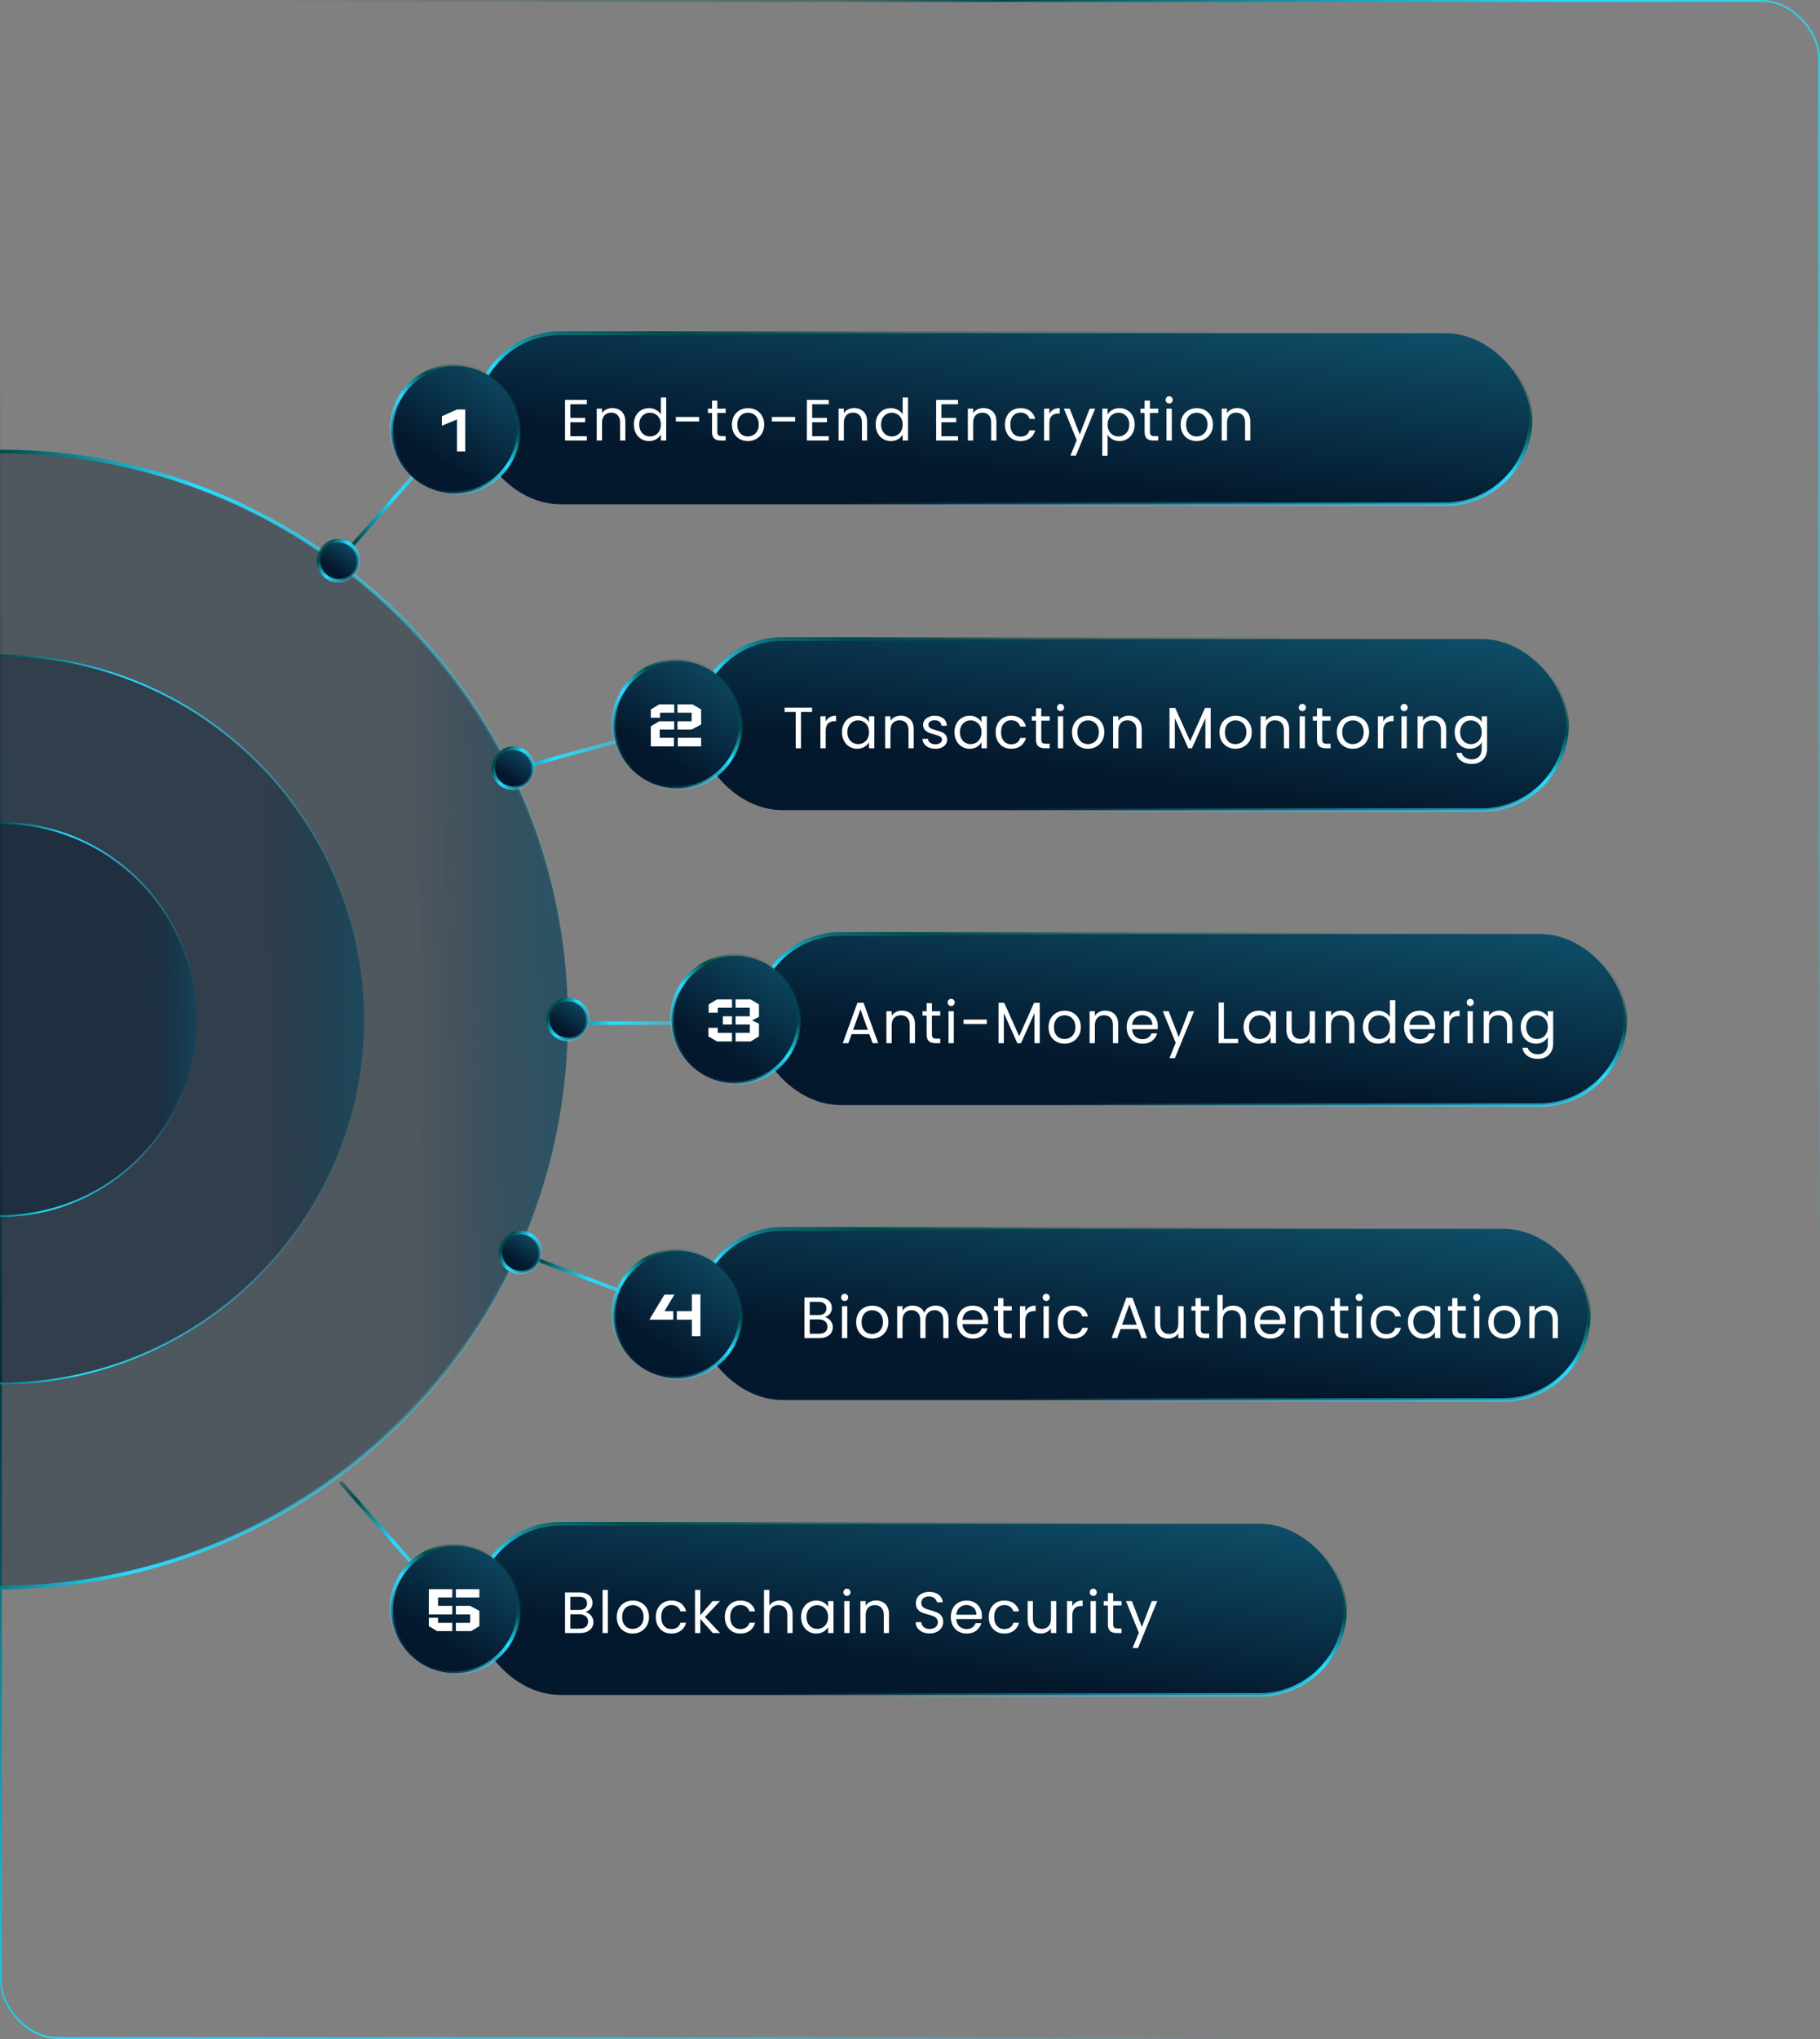
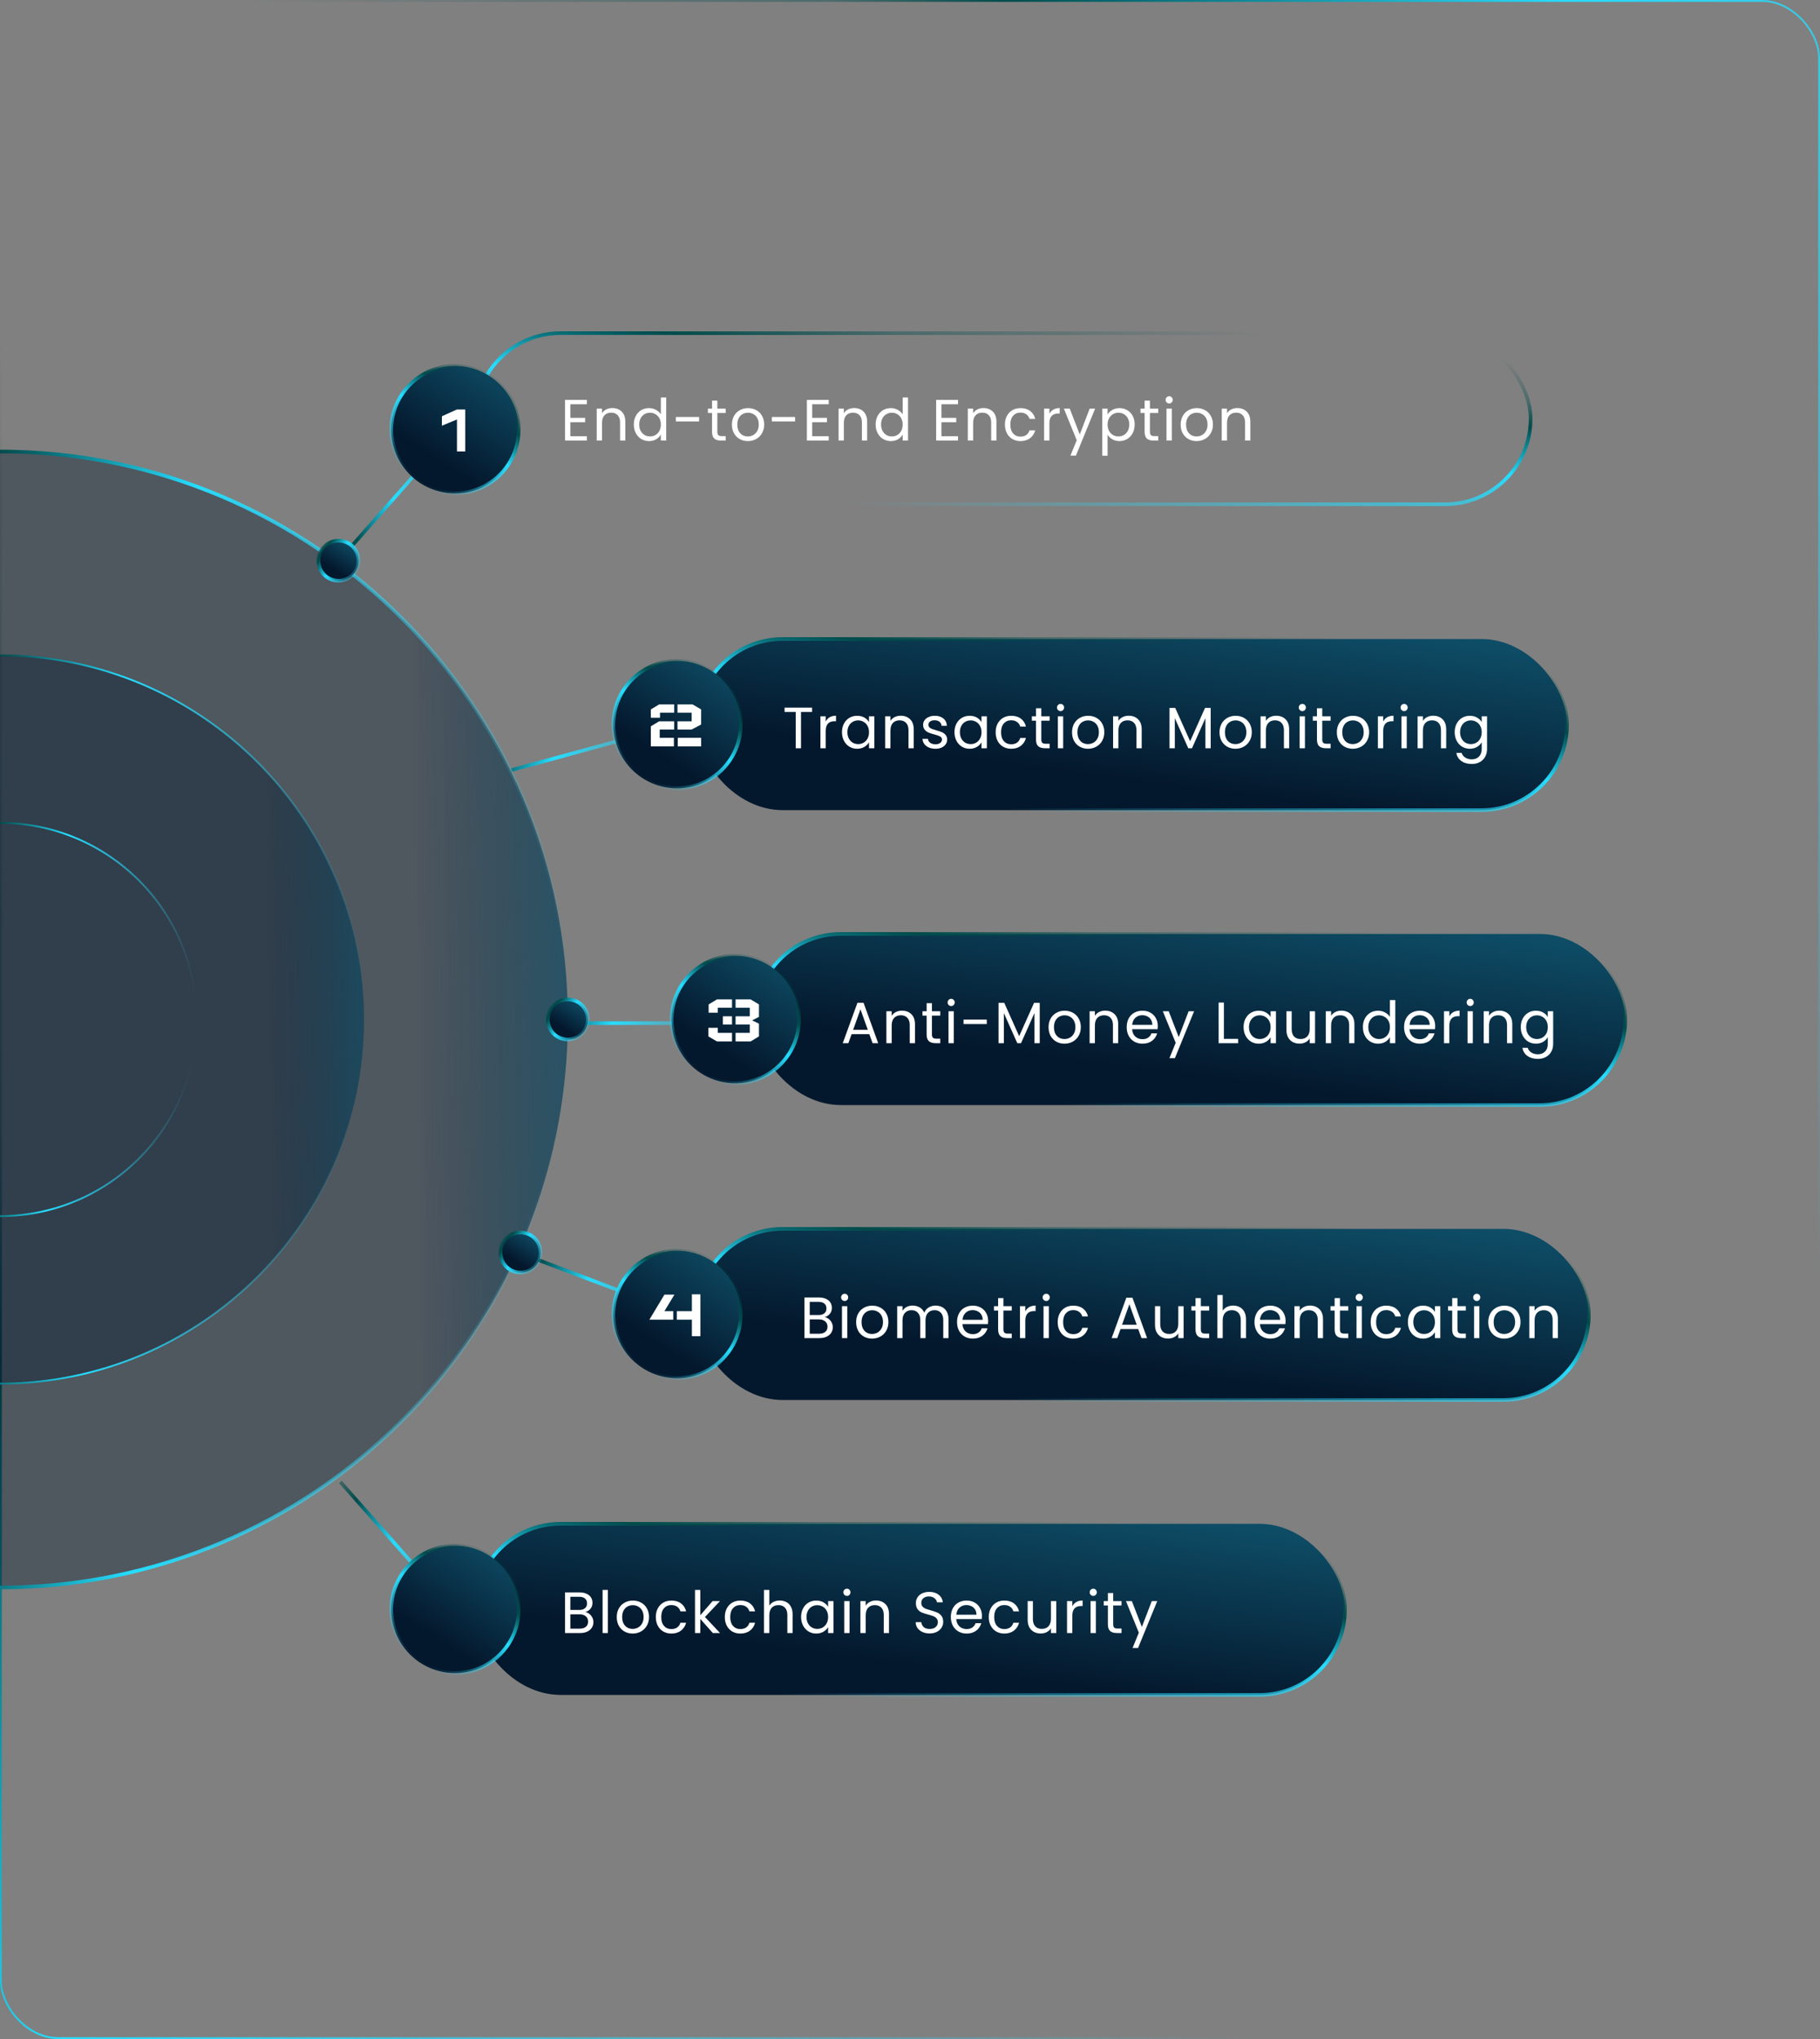
<svg xmlns="http://www.w3.org/2000/svg" width="500" height="560" viewBox="0 0 500 560" fill="none">
  <rect x="0" y="0" width="500" height="560" fill="#808080" stroke="none" />
  <rect x="0.25" y="0.25" width="499.5" height="559.5" rx="15.75" stroke="url(#paint0_linear_1434_607)" stroke-width="0.5" />
-   <rect x="130.5" y="91.5" width="290" height="47" rx="23.5" fill="url(#paint1_linear_1434_607)" />
  <rect x="130.5" y="91.5" width="290" height="47" rx="23.5" stroke="url(#paint2_linear_1434_607)" />
  <path d="M156.688 111.032V114.76H160.752V115.96H156.688V119.8H161.232V121H155.232V109.832H161.232V111.032H156.688ZM168.207 112.072C169.274 112.072 170.138 112.397 170.799 113.048C171.46 113.688 171.791 114.616 171.791 115.832V121H170.351V116.04C170.351 115.165 170.132 114.499 169.695 114.04C169.258 113.571 168.66 113.336 167.903 113.336C167.135 113.336 166.522 113.576 166.063 114.056C165.615 114.536 165.391 115.235 165.391 116.152V121H163.935V112.232H165.391V113.48C165.679 113.032 166.068 112.685 166.559 112.44C167.06 112.195 167.61 112.072 168.207 112.072ZM174.126 116.584C174.126 115.688 174.307 114.904 174.67 114.232C175.032 113.549 175.528 113.021 176.158 112.648C176.798 112.275 177.512 112.088 178.302 112.088C178.984 112.088 179.619 112.248 180.206 112.568C180.792 112.877 181.24 113.288 181.55 113.8V109.16H183.022V121H181.55V119.352C181.262 119.875 180.835 120.307 180.27 120.648C179.704 120.979 179.043 121.144 178.286 121.144C177.507 121.144 176.798 120.952 176.158 120.568C175.528 120.184 175.032 119.645 174.67 118.952C174.307 118.259 174.126 117.469 174.126 116.584ZM181.55 116.6C181.55 115.939 181.416 115.363 181.15 114.872C180.883 114.381 180.52 114.008 180.062 113.752C179.614 113.485 179.118 113.352 178.574 113.352C178.03 113.352 177.534 113.48 177.086 113.736C176.638 113.992 176.28 114.365 176.014 114.856C175.747 115.347 175.614 115.923 175.614 116.584C175.614 117.256 175.747 117.843 176.014 118.344C176.28 118.835 176.638 119.213 177.086 119.48C177.534 119.736 178.03 119.864 178.574 119.864C179.118 119.864 179.614 119.736 180.062 119.48C180.52 119.213 180.883 118.835 181.15 118.344C181.416 117.843 181.55 117.261 181.55 116.6ZM192.062 114.52V115.752H185.678V114.52H192.062ZM197.071 113.432V118.6C197.071 119.027 197.161 119.331 197.343 119.512C197.524 119.683 197.839 119.768 198.286 119.768H199.359V121H198.047C197.236 121 196.628 120.813 196.223 120.44C195.817 120.067 195.615 119.453 195.615 118.6V113.432H194.479V112.232H195.615V110.024H197.071V112.232H199.359V113.432H197.071ZM205.447 121.144C204.625 121.144 203.879 120.957 203.207 120.584C202.545 120.211 202.023 119.683 201.639 119C201.265 118.307 201.079 117.507 201.079 116.6C201.079 115.704 201.271 114.915 201.655 114.232C202.049 113.539 202.583 113.011 203.255 112.648C203.927 112.275 204.679 112.088 205.511 112.088C206.343 112.088 207.095 112.275 207.767 112.648C208.439 113.011 208.967 113.533 209.351 114.216C209.745 114.899 209.943 115.693 209.943 116.6C209.943 117.507 209.74 118.307 209.335 119C208.94 119.683 208.401 120.211 207.719 120.584C207.036 120.957 206.279 121.144 205.447 121.144ZM205.447 119.864C205.969 119.864 206.46 119.741 206.919 119.496C207.377 119.251 207.745 118.883 208.023 118.392C208.311 117.901 208.455 117.304 208.455 116.6C208.455 115.896 208.316 115.299 208.039 114.808C207.761 114.317 207.399 113.955 206.951 113.72C206.503 113.475 206.017 113.352 205.495 113.352C204.961 113.352 204.471 113.475 204.023 113.72C203.585 113.955 203.233 114.317 202.967 114.808C202.7 115.299 202.567 115.896 202.567 116.6C202.567 117.315 202.695 117.917 202.951 118.408C203.217 118.899 203.569 119.267 204.007 119.512C204.444 119.747 204.924 119.864 205.447 119.864ZM218.437 114.52V115.752H212.053V114.52H218.437ZM223.126 111.032V114.76H227.19V115.96H223.126V119.8H227.67V121H221.67V109.832H227.67V111.032H223.126ZM234.645 112.072C235.711 112.072 236.575 112.397 237.237 113.048C237.898 113.688 238.229 114.616 238.229 115.832V121H236.789V116.04C236.789 115.165 236.57 114.499 236.133 114.04C235.695 113.571 235.098 113.336 234.341 113.336C233.573 113.336 232.959 113.576 232.501 114.056C232.053 114.536 231.829 115.235 231.829 116.152V121H230.373V112.232H231.829V113.48C232.117 113.032 232.506 112.685 232.997 112.44C233.498 112.195 234.047 112.072 234.645 112.072ZM240.563 116.584C240.563 115.688 240.744 114.904 241.107 114.232C241.47 113.549 241.966 113.021 242.595 112.648C243.235 112.275 243.95 112.088 244.739 112.088C245.422 112.088 246.056 112.248 246.643 112.568C247.23 112.877 247.678 113.288 247.987 113.8V109.16H249.459V121H247.987V119.352C247.699 119.875 247.272 120.307 246.707 120.648C246.142 120.979 245.48 121.144 244.723 121.144C243.944 121.144 243.235 120.952 242.595 120.568C241.966 120.184 241.47 119.645 241.107 118.952C240.744 118.259 240.563 117.469 240.563 116.584ZM247.987 116.6C247.987 115.939 247.854 115.363 247.587 114.872C247.32 114.381 246.958 114.008 246.499 113.752C246.051 113.485 245.555 113.352 245.011 113.352C244.467 113.352 243.971 113.48 243.523 113.736C243.075 113.992 242.718 114.365 242.451 114.856C242.184 115.347 242.051 115.923 242.051 116.584C242.051 117.256 242.184 117.843 242.451 118.344C242.718 118.835 243.075 119.213 243.523 119.48C243.971 119.736 244.467 119.864 245.011 119.864C245.555 119.864 246.051 119.736 246.499 119.48C246.958 119.213 247.32 118.835 247.587 118.344C247.854 117.843 247.987 117.261 247.987 116.6ZM258.641 111.032V114.76H262.705V115.96H258.641V119.8H263.185V121H257.185V109.832H263.185V111.032H258.641ZM270.16 112.072C271.227 112.072 272.091 112.397 272.752 113.048C273.414 113.688 273.744 114.616 273.744 115.832V121H272.304V116.04C272.304 115.165 272.086 114.499 271.648 114.04C271.211 113.571 270.614 113.336 269.856 113.336C269.088 113.336 268.475 113.576 268.016 114.056C267.568 114.536 267.344 115.235 267.344 116.152V121H265.888V112.232H267.344V113.48C267.632 113.032 268.022 112.685 268.512 112.44C269.014 112.195 269.563 112.072 270.16 112.072ZM276.079 116.6C276.079 115.693 276.26 114.904 276.623 114.232C276.985 113.549 277.487 113.021 278.127 112.648C278.777 112.275 279.519 112.088 280.351 112.088C281.428 112.088 282.313 112.349 283.007 112.872C283.711 113.395 284.175 114.12 284.399 115.048H282.831C282.681 114.515 282.388 114.093 281.951 113.784C281.524 113.475 280.991 113.32 280.351 113.32C279.519 113.32 278.847 113.608 278.335 114.184C277.823 114.749 277.567 115.555 277.567 116.6C277.567 117.656 277.823 118.472 278.335 119.048C278.847 119.624 279.519 119.912 280.351 119.912C280.991 119.912 281.524 119.763 281.951 119.464C282.377 119.165 282.671 118.739 282.831 118.184H284.399C284.164 119.08 283.695 119.8 282.991 120.344C282.287 120.877 281.407 121.144 280.351 121.144C279.519 121.144 278.777 120.957 278.127 120.584C277.487 120.211 276.985 119.683 276.623 119C276.26 118.317 276.079 117.517 276.079 116.6ZM288.297 113.656C288.553 113.155 288.916 112.765 289.385 112.488C289.865 112.211 290.447 112.072 291.129 112.072V113.576H290.745C289.113 113.576 288.297 114.461 288.297 116.232V121H286.841V112.232H288.297V113.656ZM300.862 112.232L295.582 125.128H294.078L295.806 120.904L292.27 112.232H293.886L296.638 119.336L299.358 112.232H300.862ZM304.282 113.848C304.57 113.347 304.996 112.931 305.562 112.6C306.138 112.259 306.804 112.088 307.562 112.088C308.34 112.088 309.044 112.275 309.674 112.648C310.314 113.021 310.815 113.549 311.178 114.232C311.54 114.904 311.722 115.688 311.722 116.584C311.722 117.469 311.54 118.259 311.178 118.952C310.815 119.645 310.314 120.184 309.674 120.568C309.044 120.952 308.34 121.144 307.562 121.144C306.815 121.144 306.154 120.979 305.578 120.648C305.012 120.307 304.58 119.885 304.282 119.384V125.16H302.826V112.232H304.282V113.848ZM310.234 116.584C310.234 115.923 310.1 115.347 309.834 114.856C309.567 114.365 309.204 113.992 308.746 113.736C308.298 113.48 307.802 113.352 307.258 113.352C306.724 113.352 306.228 113.485 305.77 113.752C305.322 114.008 304.959 114.387 304.682 114.888C304.415 115.379 304.282 115.949 304.282 116.6C304.282 117.261 304.415 117.843 304.682 118.344C304.959 118.835 305.322 119.213 305.77 119.48C306.228 119.736 306.724 119.864 307.258 119.864C307.802 119.864 308.298 119.736 308.746 119.48C309.204 119.213 309.567 118.835 309.834 118.344C310.1 117.843 310.234 117.256 310.234 116.584ZM315.914 113.432V118.6C315.914 119.027 316.005 119.331 316.186 119.512C316.368 119.683 316.682 119.768 317.13 119.768H318.202V121H316.89C316.08 121 315.472 120.813 315.066 120.44C314.661 120.067 314.458 119.453 314.458 118.6V113.432H313.322V112.232H314.458V110.024H315.914V112.232H318.202V113.432H315.914ZM321.218 110.808C320.941 110.808 320.706 110.712 320.514 110.52C320.322 110.328 320.226 110.093 320.226 109.816C320.226 109.539 320.322 109.304 320.514 109.112C320.706 108.92 320.941 108.824 321.218 108.824C321.485 108.824 321.709 108.92 321.89 109.112C322.082 109.304 322.178 109.539 322.178 109.816C322.178 110.093 322.082 110.328 321.89 110.52C321.709 110.712 321.485 110.808 321.218 110.808ZM321.922 112.232V121H320.466V112.232H321.922ZM328.728 121.144C327.907 121.144 327.16 120.957 326.488 120.584C325.827 120.211 325.304 119.683 324.92 119C324.547 118.307 324.36 117.507 324.36 116.6C324.36 115.704 324.552 114.915 324.936 114.232C325.331 113.539 325.864 113.011 326.536 112.648C327.208 112.275 327.96 112.088 328.792 112.088C329.624 112.088 330.376 112.275 331.048 112.648C331.72 113.011 332.248 113.533 332.632 114.216C333.027 114.899 333.224 115.693 333.224 116.6C333.224 117.507 333.021 118.307 332.616 119C332.221 119.683 331.683 120.211 331 120.584C330.317 120.957 329.56 121.144 328.728 121.144ZM328.728 119.864C329.251 119.864 329.741 119.741 330.2 119.496C330.659 119.251 331.027 118.883 331.304 118.392C331.592 117.901 331.736 117.304 331.736 116.6C331.736 115.896 331.597 115.299 331.32 114.808C331.043 114.317 330.68 113.955 330.232 113.72C329.784 113.475 329.299 113.352 328.776 113.352C328.243 113.352 327.752 113.475 327.304 113.72C326.867 113.955 326.515 114.317 326.248 114.808C325.981 115.299 325.848 115.896 325.848 116.6C325.848 117.315 325.976 117.917 326.232 118.408C326.499 118.899 326.851 119.267 327.288 119.512C327.725 119.747 328.205 119.864 328.728 119.864ZM339.91 112.072C340.977 112.072 341.841 112.397 342.502 113.048C343.164 113.688 343.494 114.616 343.494 115.832V121H342.054V116.04C342.054 115.165 341.836 114.499 341.398 114.04C340.961 113.571 340.364 113.336 339.606 113.336C338.838 113.336 338.225 113.576 337.766 114.056C337.318 114.536 337.094 115.235 337.094 116.152V121H335.638V112.232H337.094V113.48C337.382 113.032 337.772 112.685 338.262 112.44C338.764 112.195 339.313 112.072 339.91 112.072Z" fill="white" />
  <rect x="191.5" y="175.5" width="239" height="47" rx="23.5" fill="url(#paint3_linear_1434_607)" />
  <rect x="191.5" y="175.5" width="239" height="47" rx="23.5" stroke="url(#paint4_linear_1434_607)" />
  <path d="M223.096 194.348V195.532H220.056V205.5H218.6V195.532H215.544V194.348H223.096ZM226.844 198.156C227.1 197.655 227.463 197.265 227.932 196.988C228.412 196.711 228.994 196.572 229.676 196.572V198.076H229.292C227.66 198.076 226.844 198.961 226.844 200.732V205.5H225.388V196.732H226.844V198.156ZM231.313 201.084C231.313 200.188 231.494 199.404 231.857 198.732C232.22 198.049 232.716 197.521 233.345 197.148C233.985 196.775 234.694 196.588 235.473 196.588C236.241 196.588 236.908 196.753 237.473 197.084C238.038 197.415 238.46 197.831 238.737 198.332V196.732H240.209V205.5H238.737V203.868C238.449 204.38 238.017 204.807 237.441 205.148C236.876 205.479 236.214 205.644 235.457 205.644C234.678 205.644 233.974 205.452 233.345 205.068C232.716 204.684 232.22 204.145 231.857 203.452C231.494 202.759 231.313 201.969 231.313 201.084ZM238.737 201.1C238.737 200.439 238.604 199.863 238.337 199.372C238.07 198.881 237.708 198.508 237.249 198.252C236.801 197.985 236.305 197.852 235.761 197.852C235.217 197.852 234.721 197.98 234.273 198.236C233.825 198.492 233.468 198.865 233.201 199.356C232.934 199.847 232.801 200.423 232.801 201.084C232.801 201.756 232.934 202.343 233.201 202.844C233.468 203.335 233.825 203.713 234.273 203.98C234.721 204.236 235.217 204.364 235.761 204.364C236.305 204.364 236.801 204.236 237.249 203.98C237.708 203.713 238.07 203.335 238.337 202.844C238.604 202.343 238.737 201.761 238.737 201.1ZM247.442 196.572C248.508 196.572 249.372 196.897 250.034 197.548C250.695 198.188 251.026 199.116 251.026 200.332V205.5H249.586V200.54C249.586 199.665 249.367 198.999 248.93 198.54C248.492 198.071 247.895 197.836 247.138 197.836C246.37 197.836 245.756 198.076 245.298 198.556C244.85 199.036 244.626 199.735 244.626 200.652V205.5H243.17V196.732H244.626V197.98C244.914 197.532 245.303 197.185 245.794 196.94C246.295 196.695 246.844 196.572 247.442 196.572ZM257.008 205.644C256.336 205.644 255.733 205.532 255.2 205.308C254.667 205.073 254.245 204.753 253.936 204.348C253.627 203.932 253.456 203.457 253.424 202.924H254.928C254.971 203.361 255.173 203.719 255.536 203.996C255.909 204.273 256.395 204.412 256.992 204.412C257.547 204.412 257.984 204.289 258.304 204.044C258.624 203.799 258.784 203.489 258.784 203.116C258.784 202.732 258.613 202.449 258.272 202.268C257.931 202.076 257.403 201.889 256.688 201.708C256.037 201.537 255.504 201.367 255.088 201.196C254.683 201.015 254.331 200.753 254.032 200.412C253.744 200.06 253.6 199.601 253.6 199.036C253.6 198.588 253.733 198.177 254 197.804C254.267 197.431 254.645 197.137 255.136 196.924C255.627 196.7 256.187 196.588 256.816 196.588C257.787 196.588 258.571 196.833 259.168 197.324C259.765 197.815 260.085 198.487 260.128 199.34H258.672C258.64 198.881 258.453 198.513 258.112 198.236C257.781 197.959 257.333 197.82 256.768 197.82C256.245 197.82 255.829 197.932 255.52 198.156C255.211 198.38 255.056 198.673 255.056 199.036C255.056 199.324 255.147 199.564 255.328 199.756C255.52 199.937 255.755 200.087 256.032 200.204C256.32 200.311 256.715 200.433 257.216 200.572C257.845 200.743 258.357 200.913 258.752 201.084C259.147 201.244 259.483 201.489 259.76 201.82C260.048 202.151 260.197 202.583 260.208 203.116C260.208 203.596 260.075 204.028 259.808 204.412C259.541 204.796 259.163 205.1 258.672 205.324C258.192 205.537 257.637 205.644 257.008 205.644ZM262.219 201.084C262.219 200.188 262.401 199.404 262.763 198.732C263.126 198.049 263.622 197.521 264.251 197.148C264.891 196.775 265.601 196.588 266.379 196.588C267.147 196.588 267.814 196.753 268.379 197.084C268.945 197.415 269.366 197.831 269.643 198.332V196.732H271.115V205.5H269.643V203.868C269.355 204.38 268.923 204.807 268.347 205.148C267.782 205.479 267.121 205.644 266.363 205.644C265.585 205.644 264.881 205.452 264.251 205.068C263.622 204.684 263.126 204.145 262.763 203.452C262.401 202.759 262.219 201.969 262.219 201.084ZM269.643 201.1C269.643 200.439 269.51 199.863 269.243 199.372C268.977 198.881 268.614 198.508 268.155 198.252C267.707 197.985 267.211 197.852 266.667 197.852C266.123 197.852 265.627 197.98 265.179 198.236C264.731 198.492 264.374 198.865 264.107 199.356C263.841 199.847 263.707 200.423 263.707 201.084C263.707 201.756 263.841 202.343 264.107 202.844C264.374 203.335 264.731 203.713 265.179 203.98C265.627 204.236 266.123 204.364 266.667 204.364C267.211 204.364 267.707 204.236 268.155 203.98C268.614 203.713 268.977 203.335 269.243 202.844C269.51 202.343 269.643 201.761 269.643 201.1ZM273.532 201.1C273.532 200.193 273.713 199.404 274.076 198.732C274.438 198.049 274.94 197.521 275.58 197.148C276.23 196.775 276.972 196.588 277.804 196.588C278.881 196.588 279.766 196.849 280.46 197.372C281.164 197.895 281.628 198.62 281.852 199.548H280.284C280.134 199.015 279.841 198.593 279.404 198.284C278.977 197.975 278.444 197.82 277.804 197.82C276.972 197.82 276.3 198.108 275.788 198.684C275.276 199.249 275.02 200.055 275.02 201.1C275.02 202.156 275.276 202.972 275.788 203.548C276.3 204.124 276.972 204.412 277.804 204.412C278.444 204.412 278.977 204.263 279.404 203.964C279.83 203.665 280.124 203.239 280.284 202.684H281.852C281.617 203.58 281.148 204.3 280.444 204.844C279.74 205.377 278.86 205.644 277.804 205.644C276.972 205.644 276.23 205.457 275.58 205.084C274.94 204.711 274.438 204.183 274.076 203.5C273.713 202.817 273.532 202.017 273.532 201.1ZM286.071 197.932V203.1C286.071 203.527 286.161 203.831 286.343 204.012C286.524 204.183 286.839 204.268 287.286 204.268H288.359V205.5H287.047C286.236 205.5 285.628 205.313 285.223 204.94C284.817 204.567 284.615 203.953 284.615 203.1V197.932H283.479V196.732H284.615V194.524H286.071V196.732H288.359V197.932H286.071ZM291.375 195.308C291.097 195.308 290.863 195.212 290.671 195.02C290.479 194.828 290.383 194.593 290.383 194.316C290.383 194.039 290.479 193.804 290.671 193.612C290.863 193.42 291.097 193.324 291.375 193.324C291.641 193.324 291.865 193.42 292.047 193.612C292.239 193.804 292.335 194.039 292.335 194.316C292.335 194.593 292.239 194.828 292.047 195.02C291.865 195.212 291.641 195.308 291.375 195.308ZM292.079 196.732V205.5H290.623V196.732H292.079ZM298.884 205.644C298.063 205.644 297.316 205.457 296.644 205.084C295.983 204.711 295.46 204.183 295.076 203.5C294.703 202.807 294.516 202.007 294.516 201.1C294.516 200.204 294.708 199.415 295.092 198.732C295.487 198.039 296.02 197.511 296.692 197.148C297.364 196.775 298.116 196.588 298.948 196.588C299.78 196.588 300.532 196.775 301.204 197.148C301.876 197.511 302.404 198.033 302.788 198.716C303.183 199.399 303.38 200.193 303.38 201.1C303.38 202.007 303.177 202.807 302.772 203.5C302.377 204.183 301.839 204.711 301.156 205.084C300.473 205.457 299.716 205.644 298.884 205.644ZM298.884 204.364C299.407 204.364 299.897 204.241 300.356 203.996C300.815 203.751 301.183 203.383 301.46 202.892C301.748 202.401 301.892 201.804 301.892 201.1C301.892 200.396 301.753 199.799 301.476 199.308C301.199 198.817 300.836 198.455 300.388 198.22C299.94 197.975 299.455 197.852 298.932 197.852C298.399 197.852 297.908 197.975 297.46 198.22C297.023 198.455 296.671 198.817 296.404 199.308C296.137 199.799 296.004 200.396 296.004 201.1C296.004 201.815 296.132 202.417 296.388 202.908C296.655 203.399 297.007 203.767 297.444 204.012C297.881 204.247 298.361 204.364 298.884 204.364ZM310.067 196.572C311.133 196.572 311.997 196.897 312.659 197.548C313.32 198.188 313.651 199.116 313.651 200.332V205.5H312.211V200.54C312.211 199.665 311.992 198.999 311.555 198.54C311.117 198.071 310.52 197.836 309.763 197.836C308.995 197.836 308.381 198.076 307.923 198.556C307.475 199.036 307.251 199.735 307.251 200.652V205.5H305.795V196.732H307.251V197.98C307.539 197.532 307.928 197.185 308.419 196.94C308.92 196.695 309.469 196.572 310.067 196.572ZM332.607 194.428V205.5H331.151V197.244L327.471 205.5H326.447L322.751 197.228V205.5H321.295V194.428H322.863L326.959 203.58L331.055 194.428H332.607ZM339.4 205.644C338.578 205.644 337.832 205.457 337.16 205.084C336.498 204.711 335.976 204.183 335.592 203.5C335.218 202.807 335.032 202.007 335.032 201.1C335.032 200.204 335.224 199.415 335.608 198.732C336.002 198.039 336.536 197.511 337.208 197.148C337.88 196.775 338.632 196.588 339.464 196.588C340.296 196.588 341.048 196.775 341.72 197.148C342.392 197.511 342.92 198.033 343.304 198.716C343.698 199.399 343.896 200.193 343.896 201.1C343.896 202.007 343.693 202.807 343.288 203.5C342.893 204.183 342.354 204.711 341.672 205.084C340.989 205.457 340.232 205.644 339.4 205.644ZM339.4 204.364C339.922 204.364 340.413 204.241 340.872 203.996C341.33 203.751 341.698 203.383 341.976 202.892C342.264 202.401 342.408 201.804 342.408 201.1C342.408 200.396 342.269 199.799 341.992 199.308C341.714 198.817 341.352 198.455 340.904 198.22C340.456 197.975 339.97 197.852 339.448 197.852C338.914 197.852 338.424 197.975 337.976 198.22C337.538 198.455 337.186 198.817 336.92 199.308C336.653 199.799 336.52 200.396 336.52 201.1C336.52 201.815 336.648 202.417 336.904 202.908C337.17 203.399 337.522 203.767 337.96 204.012C338.397 204.247 338.877 204.364 339.4 204.364ZM350.582 196.572C351.649 196.572 352.513 196.897 353.174 197.548C353.835 198.188 354.166 199.116 354.166 200.332V205.5H352.726V200.54C352.726 199.665 352.507 198.999 352.07 198.54C351.633 198.071 351.035 197.836 350.278 197.836C349.51 197.836 348.897 198.076 348.438 198.556C347.99 199.036 347.766 199.735 347.766 200.652V205.5H346.31V196.732H347.766V197.98C348.054 197.532 348.443 197.185 348.934 196.94C349.435 196.695 349.985 196.572 350.582 196.572ZM357.797 195.308C357.519 195.308 357.285 195.212 357.093 195.02C356.901 194.828 356.805 194.593 356.805 194.316C356.805 194.039 356.901 193.804 357.093 193.612C357.285 193.42 357.519 193.324 357.797 193.324C358.063 193.324 358.287 193.42 358.469 193.612C358.661 193.804 358.757 194.039 358.757 194.316C358.757 194.593 358.661 194.828 358.469 195.02C358.287 195.212 358.063 195.308 357.797 195.308ZM358.501 196.732V205.5H357.045V196.732H358.501ZM363.258 197.932V203.1C363.258 203.527 363.349 203.831 363.53 204.012C363.711 204.183 364.026 204.268 364.474 204.268H365.546V205.5H364.234C363.423 205.5 362.815 205.313 362.41 204.94C362.005 204.567 361.802 203.953 361.802 203.1V197.932H360.666V196.732H361.802V194.524H363.258V196.732H365.546V197.932H363.258ZM371.634 205.644C370.813 205.644 370.066 205.457 369.394 205.084C368.733 204.711 368.21 204.183 367.826 203.5C367.453 202.807 367.266 202.007 367.266 201.1C367.266 200.204 367.458 199.415 367.842 198.732C368.237 198.039 368.77 197.511 369.442 197.148C370.114 196.775 370.866 196.588 371.698 196.588C372.53 196.588 373.282 196.775 373.954 197.148C374.626 197.511 375.154 198.033 375.538 198.716C375.933 199.399 376.13 200.193 376.13 201.1C376.13 202.007 375.927 202.807 375.522 203.5C375.127 204.183 374.589 204.711 373.906 205.084C373.223 205.457 372.466 205.644 371.634 205.644ZM371.634 204.364C372.157 204.364 372.647 204.241 373.106 203.996C373.565 203.751 373.933 203.383 374.21 202.892C374.498 202.401 374.642 201.804 374.642 201.1C374.642 200.396 374.503 199.799 374.226 199.308C373.949 198.817 373.586 198.455 373.138 198.22C372.69 197.975 372.205 197.852 371.682 197.852C371.149 197.852 370.658 197.975 370.21 198.22C369.773 198.455 369.421 198.817 369.154 199.308C368.887 199.799 368.754 200.396 368.754 201.1C368.754 201.815 368.882 202.417 369.138 202.908C369.405 203.399 369.757 203.767 370.194 204.012C370.631 204.247 371.111 204.364 371.634 204.364ZM380.001 198.156C380.257 197.655 380.619 197.265 381.089 196.988C381.569 196.711 382.15 196.572 382.833 196.572V198.076H382.449C380.817 198.076 380.001 198.961 380.001 200.732V205.5H378.545V196.732H380.001V198.156ZM385.765 195.308C385.488 195.308 385.253 195.212 385.061 195.02C384.869 194.828 384.773 194.593 384.773 194.316C384.773 194.039 384.869 193.804 385.061 193.612C385.253 193.42 385.488 193.324 385.765 193.324C386.032 193.324 386.256 193.42 386.437 193.612C386.629 193.804 386.725 194.039 386.725 194.316C386.725 194.593 386.629 194.828 386.437 195.02C386.256 195.212 386.032 195.308 385.765 195.308ZM386.469 196.732V205.5H385.013V196.732H386.469ZM393.723 196.572C394.789 196.572 395.653 196.897 396.315 197.548C396.976 198.188 397.307 199.116 397.307 200.332V205.5H395.867V200.54C395.867 199.665 395.648 198.999 395.211 198.54C394.773 198.071 394.176 197.836 393.419 197.836C392.651 197.836 392.037 198.076 391.579 198.556C391.131 199.036 390.907 199.735 390.907 200.652V205.5H389.451V196.732H390.907V197.98C391.195 197.532 391.584 197.185 392.075 196.94C392.576 196.695 393.125 196.572 393.723 196.572ZM403.801 196.588C404.558 196.588 405.22 196.753 405.785 197.084C406.361 197.415 406.788 197.831 407.065 198.332V196.732H408.537V205.692C408.537 206.492 408.366 207.201 408.025 207.82C407.684 208.449 407.193 208.94 406.553 209.292C405.924 209.644 405.188 209.82 404.345 209.82C403.193 209.82 402.233 209.548 401.465 209.004C400.697 208.46 400.244 207.719 400.105 206.78H401.545C401.705 207.313 402.036 207.74 402.537 208.06C403.038 208.391 403.641 208.556 404.345 208.556C405.145 208.556 405.796 208.305 406.297 207.804C406.809 207.303 407.065 206.599 407.065 205.692V203.852C406.777 204.364 406.35 204.791 405.785 205.132C405.22 205.473 404.558 205.644 403.801 205.644C403.022 205.644 402.313 205.452 401.673 205.068C401.044 204.684 400.548 204.145 400.185 203.452C399.822 202.759 399.641 201.969 399.641 201.084C399.641 200.188 399.822 199.404 400.185 198.732C400.548 198.049 401.044 197.521 401.673 197.148C402.313 196.775 403.022 196.588 403.801 196.588ZM407.065 201.1C407.065 200.439 406.932 199.863 406.665 199.372C406.398 198.881 406.036 198.508 405.577 198.252C405.129 197.985 404.633 197.852 404.089 197.852C403.545 197.852 403.049 197.98 402.601 198.236C402.153 198.492 401.796 198.865 401.529 199.356C401.262 199.847 401.129 200.423 401.129 201.084C401.129 201.756 401.262 202.343 401.529 202.844C401.796 203.335 402.153 203.713 402.601 203.98C403.049 204.236 403.545 204.364 404.089 204.364C404.633 204.364 405.129 204.236 405.577 203.98C406.036 203.713 406.398 203.335 406.665 202.844C406.932 202.343 407.065 201.761 407.065 201.1Z" fill="white" />
  <rect x="207.5" y="256.5" width="239" height="47" rx="23.5" fill="url(#paint5_linear_1434_607)" />
  <rect x="207.5" y="256.5" width="239" height="47" rx="23.5" stroke="url(#paint6_linear_1434_607)" />
  <path d="M238.824 284.02H233.96L233.064 286.5H231.528L235.56 275.412H237.24L241.256 286.5H239.72L238.824 284.02ZM238.408 282.836L236.392 277.204L234.376 282.836H238.408ZM247.785 277.572C248.852 277.572 249.716 277.897 250.377 278.548C251.039 279.188 251.369 280.116 251.369 281.332V286.5H249.929V281.54C249.929 280.665 249.711 279.999 249.273 279.54C248.836 279.071 248.239 278.836 247.481 278.836C246.713 278.836 246.1 279.076 245.641 279.556C245.193 280.036 244.969 280.735 244.969 281.652V286.5H243.513V277.732H244.969V278.98C245.257 278.532 245.647 278.185 246.137 277.94C246.639 277.695 247.188 277.572 247.785 277.572ZM256.024 278.932V284.1C256.024 284.527 256.114 284.831 256.296 285.012C256.477 285.183 256.792 285.268 257.24 285.268H258.312V286.5H257C256.189 286.5 255.581 286.313 255.176 285.94C254.77 285.567 254.568 284.953 254.568 284.1V278.932H253.432V277.732H254.568V275.524H256.024V277.732H258.312V278.932H256.024ZM261.328 276.308C261.05 276.308 260.816 276.212 260.624 276.02C260.432 275.828 260.336 275.593 260.336 275.316C260.336 275.039 260.432 274.804 260.624 274.612C260.816 274.42 261.05 274.324 261.328 274.324C261.594 274.324 261.818 274.42 262 274.612C262.192 274.804 262.288 275.039 262.288 275.316C262.288 275.593 262.192 275.828 262 276.02C261.818 276.212 261.594 276.308 261.328 276.308ZM262.032 277.732V286.5H260.576V277.732H262.032ZM271.093 280.02V281.252H264.709V280.02H271.093ZM285.638 275.428V286.5H284.182V278.244L280.502 286.5H279.478L275.782 278.228V286.5H274.326V275.428H275.894L279.99 284.58L284.086 275.428H285.638ZM292.431 286.644C291.61 286.644 290.863 286.457 290.191 286.084C289.53 285.711 289.007 285.183 288.623 284.5C288.25 283.807 288.063 283.007 288.063 282.1C288.063 281.204 288.255 280.415 288.639 279.732C289.034 279.039 289.567 278.511 290.239 278.148C290.911 277.775 291.663 277.588 292.495 277.588C293.327 277.588 294.079 277.775 294.751 278.148C295.423 278.511 295.951 279.033 296.335 279.716C296.73 280.399 296.927 281.193 296.927 282.1C296.927 283.007 296.724 283.807 296.319 284.5C295.924 285.183 295.386 285.711 294.703 286.084C294.02 286.457 293.263 286.644 292.431 286.644ZM292.431 285.364C292.954 285.364 293.444 285.241 293.903 284.996C294.362 284.751 294.73 284.383 295.007 283.892C295.295 283.401 295.439 282.804 295.439 282.1C295.439 281.396 295.3 280.799 295.023 280.308C294.746 279.817 294.383 279.455 293.935 279.22C293.487 278.975 293.002 278.852 292.479 278.852C291.946 278.852 291.455 278.975 291.007 279.22C290.57 279.455 290.218 279.817 289.951 280.308C289.684 280.799 289.551 281.396 289.551 282.1C289.551 282.815 289.679 283.417 289.935 283.908C290.202 284.399 290.554 284.767 290.991 285.012C291.428 285.247 291.908 285.364 292.431 285.364ZM303.613 277.572C304.68 277.572 305.544 277.897 306.205 278.548C306.867 279.188 307.197 280.116 307.197 281.332V286.5H305.757V281.54C305.757 280.665 305.539 279.999 305.101 279.54C304.664 279.071 304.067 278.836 303.309 278.836C302.541 278.836 301.928 279.076 301.469 279.556C301.021 280.036 300.797 280.735 300.797 281.652V286.5H299.341V277.732H300.797V278.98C301.085 278.532 301.475 278.185 301.965 277.94C302.467 277.695 303.016 277.572 303.613 277.572ZM318.076 281.78C318.076 282.057 318.06 282.351 318.028 282.66H311.02C311.073 283.524 311.366 284.201 311.9 284.692C312.444 285.172 313.1 285.412 313.868 285.412C314.497 285.412 315.02 285.268 315.436 284.98C315.862 284.681 316.161 284.287 316.332 283.796H317.9C317.665 284.639 317.196 285.327 316.492 285.86C315.788 286.383 314.913 286.644 313.868 286.644C313.036 286.644 312.289 286.457 311.628 286.084C310.977 285.711 310.465 285.183 310.092 284.5C309.718 283.807 309.532 283.007 309.532 282.1C309.532 281.193 309.713 280.399 310.076 279.716C310.438 279.033 310.945 278.511 311.596 278.148C312.257 277.775 313.014 277.588 313.868 277.588C314.7 277.588 315.436 277.769 316.076 278.132C316.716 278.495 317.206 278.996 317.548 279.636C317.9 280.265 318.076 280.98 318.076 281.78ZM316.572 281.476C316.572 280.921 316.449 280.447 316.204 280.052C315.958 279.647 315.622 279.343 315.196 279.14C314.78 278.927 314.316 278.82 313.804 278.82C313.068 278.82 312.438 279.055 311.916 279.524C311.404 279.993 311.11 280.644 311.036 281.476H316.572ZM328.05 277.732L322.77 290.628H321.266L322.994 286.404L319.458 277.732H321.074L323.826 284.836L326.546 277.732H328.05ZM336.235 285.316H340.139V286.5H334.779V275.348H336.235V285.316ZM341.641 282.084C341.641 281.188 341.822 280.404 342.185 279.732C342.548 279.049 343.044 278.521 343.673 278.148C344.313 277.775 345.022 277.588 345.801 277.588C346.569 277.588 347.236 277.753 347.801 278.084C348.366 278.415 348.788 278.831 349.065 279.332V277.732H350.537V286.5H349.065V284.868C348.777 285.38 348.345 285.807 347.769 286.148C347.204 286.479 346.542 286.644 345.785 286.644C345.006 286.644 344.302 286.452 343.673 286.068C343.044 285.684 342.548 285.145 342.185 284.452C341.822 283.759 341.641 282.969 341.641 282.084ZM349.065 282.1C349.065 281.439 348.932 280.863 348.665 280.372C348.398 279.881 348.036 279.508 347.577 279.252C347.129 278.985 346.633 278.852 346.089 278.852C345.545 278.852 345.049 278.98 344.601 279.236C344.153 279.492 343.796 279.865 343.529 280.356C343.262 280.847 343.129 281.423 343.129 282.084C343.129 282.756 343.262 283.343 343.529 283.844C343.796 284.335 344.153 284.713 344.601 284.98C345.049 285.236 345.545 285.364 346.089 285.364C346.633 285.364 347.129 285.236 347.577 284.98C348.036 284.713 348.398 284.335 348.665 283.844C348.932 283.343 349.065 282.761 349.065 282.1ZM361.274 277.732V286.5H359.818V285.204C359.54 285.652 359.151 286.004 358.65 286.26C358.159 286.505 357.615 286.628 357.018 286.628C356.335 286.628 355.722 286.489 355.178 286.212C354.634 285.924 354.202 285.497 353.882 284.932C353.572 284.367 353.418 283.679 353.418 282.868V277.732H354.858V282.676C354.858 283.54 355.076 284.207 355.514 284.676C355.951 285.135 356.548 285.364 357.306 285.364C358.084 285.364 358.698 285.124 359.146 284.644C359.594 284.164 359.818 283.465 359.818 282.548V277.732H361.274ZM368.504 277.572C369.571 277.572 370.435 277.897 371.096 278.548C371.757 279.188 372.088 280.116 372.088 281.332V286.5H370.648V281.54C370.648 280.665 370.429 279.999 369.992 279.54C369.555 279.071 368.957 278.836 368.2 278.836C367.432 278.836 366.819 279.076 366.36 279.556C365.912 280.036 365.688 280.735 365.688 281.652V286.5H364.232V277.732H365.688V278.98C365.976 278.532 366.365 278.185 366.856 277.94C367.357 277.695 367.907 277.572 368.504 277.572ZM374.422 282.084C374.422 281.188 374.604 280.404 374.966 279.732C375.329 279.049 375.825 278.521 376.454 278.148C377.094 277.775 377.809 277.588 378.598 277.588C379.281 277.588 379.916 277.748 380.502 278.068C381.089 278.377 381.537 278.788 381.846 279.3V274.66H383.318V286.5H381.846V284.852C381.558 285.375 381.132 285.807 380.566 286.148C380.001 286.479 379.34 286.644 378.582 286.644C377.804 286.644 377.094 286.452 376.454 286.068C375.825 285.684 375.329 285.145 374.966 284.452C374.604 283.759 374.422 282.969 374.422 282.084ZM381.846 282.1C381.846 281.439 381.713 280.863 381.446 280.372C381.18 279.881 380.817 279.508 380.358 279.252C379.91 278.985 379.414 278.852 378.87 278.852C378.326 278.852 377.83 278.98 377.382 279.236C376.934 279.492 376.577 279.865 376.31 280.356C376.044 280.847 375.91 281.423 375.91 282.084C375.91 282.756 376.044 283.343 376.31 283.844C376.577 284.335 376.934 284.713 377.382 284.98C377.83 285.236 378.326 285.364 378.87 285.364C379.414 285.364 379.91 285.236 380.358 284.98C380.817 284.713 381.18 284.335 381.446 283.844C381.713 283.343 381.846 282.761 381.846 282.1ZM394.279 281.78C394.279 282.057 394.263 282.351 394.231 282.66H387.223C387.276 283.524 387.57 284.201 388.103 284.692C388.647 285.172 389.303 285.412 390.071 285.412C390.7 285.412 391.223 285.268 391.639 284.98C392.066 284.681 392.364 284.287 392.535 283.796H394.103C393.868 284.639 393.399 285.327 392.695 285.86C391.991 286.383 391.116 286.644 390.071 286.644C389.239 286.644 388.492 286.457 387.831 286.084C387.18 285.711 386.668 285.183 386.295 284.5C385.922 283.807 385.735 283.007 385.735 282.1C385.735 281.193 385.916 280.399 386.279 279.716C386.642 279.033 387.148 278.511 387.799 278.148C388.46 277.775 389.218 277.588 390.071 277.588C390.903 277.588 391.639 277.769 392.279 278.132C392.919 278.495 393.41 278.996 393.751 279.636C394.103 280.265 394.279 280.98 394.279 281.78ZM392.775 281.476C392.775 280.921 392.652 280.447 392.407 280.052C392.162 279.647 391.826 279.343 391.399 279.14C390.983 278.927 390.519 278.82 390.007 278.82C389.271 278.82 388.642 279.055 388.119 279.524C387.607 279.993 387.314 280.644 387.239 281.476H392.775ZM398.157 279.156C398.413 278.655 398.775 278.265 399.245 277.988C399.725 277.711 400.306 277.572 400.989 277.572V279.076H400.605C398.973 279.076 398.157 279.961 398.157 281.732V286.5H396.701V277.732H398.157V279.156ZM403.922 276.308C403.644 276.308 403.41 276.212 403.218 276.02C403.026 275.828 402.93 275.593 402.93 275.316C402.93 275.039 403.026 274.804 403.218 274.612C403.41 274.42 403.644 274.324 403.922 274.324C404.188 274.324 404.412 274.42 404.594 274.612C404.786 274.804 404.882 275.039 404.882 275.316C404.882 275.593 404.786 275.828 404.594 276.02C404.412 276.212 404.188 276.308 403.922 276.308ZM404.626 277.732V286.5H403.17V277.732H404.626ZM411.879 277.572C412.946 277.572 413.81 277.897 414.471 278.548C415.132 279.188 415.463 280.116 415.463 281.332V286.5H414.023V281.54C414.023 280.665 413.804 279.999 413.367 279.54C412.93 279.071 412.332 278.836 411.575 278.836C410.807 278.836 410.194 279.076 409.735 279.556C409.287 280.036 409.063 280.735 409.063 281.652V286.5H407.607V277.732H409.063V278.98C409.351 278.532 409.74 278.185 410.231 277.94C410.732 277.695 411.282 277.572 411.879 277.572ZM421.957 277.588C422.715 277.588 423.376 277.753 423.941 278.084C424.517 278.415 424.944 278.831 425.221 279.332V277.732H426.693V286.692C426.693 287.492 426.523 288.201 426.181 288.82C425.84 289.449 425.349 289.94 424.709 290.292C424.08 290.644 423.344 290.82 422.501 290.82C421.349 290.82 420.389 290.548 419.621 290.004C418.853 289.46 418.4 288.719 418.261 287.78H419.701C419.861 288.313 420.192 288.74 420.693 289.06C421.195 289.391 421.797 289.556 422.501 289.556C423.301 289.556 423.952 289.305 424.453 288.804C424.965 288.303 425.221 287.599 425.221 286.692V284.852C424.933 285.364 424.507 285.791 423.941 286.132C423.376 286.473 422.715 286.644 421.957 286.644C421.179 286.644 420.469 286.452 419.829 286.068C419.2 285.684 418.704 285.145 418.341 284.452C417.979 283.759 417.797 282.969 417.797 282.084C417.797 281.188 417.979 280.404 418.341 279.732C418.704 279.049 419.2 278.521 419.829 278.148C420.469 277.775 421.179 277.588 421.957 277.588ZM425.221 282.1C425.221 281.439 425.088 280.863 424.821 280.372C424.555 279.881 424.192 279.508 423.733 279.252C423.285 278.985 422.789 278.852 422.245 278.852C421.701 278.852 421.205 278.98 420.757 279.236C420.309 279.492 419.952 279.865 419.685 280.356C419.419 280.847 419.285 281.423 419.285 282.084C419.285 282.756 419.419 283.343 419.685 283.844C419.952 284.335 420.309 284.713 420.757 284.98C421.205 285.236 421.701 285.364 422.245 285.364C422.789 285.364 423.285 285.236 423.733 284.98C424.192 284.713 424.555 284.335 424.821 283.844C425.088 283.343 425.221 282.761 425.221 282.1Z" fill="white" />
  <rect x="191.5" y="337.5" width="245" height="47" rx="23.5" fill="url(#paint7_linear_1434_607)" />
  <rect x="191.5" y="337.5" width="245" height="47" rx="23.5" stroke="url(#paint8_linear_1434_607)" />
  <path d="M226.582 361.756C226.987 361.82 227.355 361.985 227.686 362.252C228.027 362.519 228.294 362.849 228.486 363.244C228.688 363.639 228.79 364.06 228.79 364.508C228.79 365.073 228.646 365.585 228.358 366.044C228.07 366.492 227.648 366.849 227.094 367.116C226.55 367.372 225.904 367.5 225.158 367.5H220.998V356.348H224.998C225.755 356.348 226.4 356.476 226.934 356.732C227.467 356.977 227.867 357.313 228.134 357.74C228.4 358.167 228.534 358.647 228.534 359.18C228.534 359.841 228.352 360.391 227.99 360.828C227.638 361.255 227.168 361.564 226.582 361.756ZM222.454 361.164H224.902C225.584 361.164 226.112 361.004 226.486 360.684C226.859 360.364 227.046 359.921 227.046 359.356C227.046 358.791 226.859 358.348 226.486 358.028C226.112 357.708 225.574 357.548 224.87 357.548H222.454V361.164ZM225.03 366.3C225.755 366.3 226.32 366.129 226.726 365.788C227.131 365.447 227.334 364.972 227.334 364.364C227.334 363.745 227.12 363.26 226.694 362.908C226.267 362.545 225.696 362.364 224.982 362.364H222.454V366.3H225.03ZM232.062 357.308C231.785 357.308 231.55 357.212 231.358 357.02C231.166 356.828 231.07 356.593 231.07 356.316C231.07 356.039 231.166 355.804 231.358 355.612C231.55 355.42 231.785 355.324 232.062 355.324C232.329 355.324 232.553 355.42 232.734 355.612C232.926 355.804 233.022 356.039 233.022 356.316C233.022 356.593 232.926 356.828 232.734 357.02C232.553 357.212 232.329 357.308 232.062 357.308ZM232.766 358.732V367.5H231.31V358.732H232.766ZM239.572 367.644C238.75 367.644 238.004 367.457 237.332 367.084C236.67 366.711 236.148 366.183 235.764 365.5C235.39 364.807 235.204 364.007 235.204 363.1C235.204 362.204 235.396 361.415 235.78 360.732C236.174 360.039 236.708 359.511 237.38 359.148C238.052 358.775 238.804 358.588 239.636 358.588C240.468 358.588 241.22 358.775 241.892 359.148C242.564 359.511 243.092 360.033 243.476 360.716C243.87 361.399 244.068 362.193 244.068 363.1C244.068 364.007 243.865 364.807 243.46 365.5C243.065 366.183 242.526 366.711 241.844 367.084C241.161 367.457 240.404 367.644 239.572 367.644ZM239.572 366.364C240.094 366.364 240.585 366.241 241.044 365.996C241.502 365.751 241.87 365.383 242.148 364.892C242.436 364.401 242.58 363.804 242.58 363.1C242.58 362.396 242.441 361.799 242.164 361.308C241.886 360.817 241.524 360.455 241.076 360.22C240.628 359.975 240.142 359.852 239.62 359.852C239.086 359.852 238.596 359.975 238.148 360.22C237.71 360.455 237.358 360.817 237.092 361.308C236.825 361.799 236.692 362.396 236.692 363.1C236.692 363.815 236.82 364.417 237.076 364.908C237.342 365.399 237.694 365.767 238.132 366.012C238.569 366.247 239.049 366.364 239.572 366.364ZM257.026 358.572C257.709 358.572 258.317 358.716 258.85 359.004C259.383 359.281 259.805 359.703 260.114 360.268C260.423 360.833 260.578 361.521 260.578 362.332V367.5H259.138V362.54C259.138 361.665 258.919 360.999 258.482 360.54C258.055 360.071 257.474 359.836 256.738 359.836C255.981 359.836 255.378 360.081 254.93 360.572C254.482 361.052 254.258 361.751 254.258 362.668V367.5H252.818V362.54C252.818 361.665 252.599 360.999 252.162 360.54C251.735 360.071 251.154 359.836 250.418 359.836C249.661 359.836 249.058 360.081 248.61 360.572C248.162 361.052 247.938 361.751 247.938 362.668V367.5H246.482V358.732H247.938V359.996C248.226 359.537 248.61 359.185 249.09 358.94C249.581 358.695 250.119 358.572 250.706 358.572C251.442 358.572 252.093 358.737 252.658 359.068C253.223 359.399 253.645 359.884 253.922 360.524C254.167 359.905 254.573 359.425 255.138 359.084C255.703 358.743 256.333 358.572 257.026 358.572ZM271.466 362.78C271.466 363.057 271.45 363.351 271.418 363.66H264.41C264.464 364.524 264.757 365.201 265.29 365.692C265.834 366.172 266.49 366.412 267.258 366.412C267.888 366.412 268.41 366.268 268.826 365.98C269.253 365.681 269.552 365.287 269.722 364.796H271.29C271.056 365.639 270.586 366.327 269.882 366.86C269.178 367.383 268.304 367.644 267.258 367.644C266.426 367.644 265.68 367.457 265.018 367.084C264.368 366.711 263.856 366.183 263.482 365.5C263.109 364.807 262.922 364.007 262.922 363.1C262.922 362.193 263.104 361.399 263.466 360.716C263.829 360.033 264.336 359.511 264.986 359.148C265.648 358.775 266.405 358.588 267.258 358.588C268.09 358.588 268.826 358.769 269.466 359.132C270.106 359.495 270.597 359.996 270.938 360.636C271.29 361.265 271.466 361.98 271.466 362.78ZM269.962 362.476C269.962 361.921 269.84 361.447 269.594 361.052C269.349 360.647 269.013 360.343 268.586 360.14C268.17 359.927 267.706 359.82 267.194 359.82C266.458 359.82 265.829 360.055 265.306 360.524C264.794 360.993 264.501 361.644 264.426 362.476H269.962ZM275.664 359.932V365.1C275.664 365.527 275.755 365.831 275.936 366.012C276.118 366.183 276.432 366.268 276.88 366.268H277.952V367.5H276.64C275.83 367.5 275.222 367.313 274.816 366.94C274.411 366.567 274.208 365.953 274.208 365.1V359.932H273.072V358.732H274.208V356.524H275.664V358.732H277.952V359.932H275.664ZM281.672 360.156C281.928 359.655 282.291 359.265 282.76 358.988C283.24 358.711 283.822 358.572 284.504 358.572V360.076H284.12C282.488 360.076 281.672 360.961 281.672 362.732V367.5H280.216V358.732H281.672V360.156ZM287.437 357.308C287.16 357.308 286.925 357.212 286.733 357.02C286.541 356.828 286.445 356.593 286.445 356.316C286.445 356.039 286.541 355.804 286.733 355.612C286.925 355.42 287.16 355.324 287.437 355.324C287.704 355.324 287.928 355.42 288.109 355.612C288.301 355.804 288.397 356.039 288.397 356.316C288.397 356.593 288.301 356.828 288.109 357.02C287.928 357.212 287.704 357.308 287.437 357.308ZM288.141 358.732V367.5H286.685V358.732H288.141ZM290.579 363.1C290.579 362.193 290.76 361.404 291.123 360.732C291.485 360.049 291.987 359.521 292.627 359.148C293.277 358.775 294.019 358.588 294.851 358.588C295.928 358.588 296.813 358.849 297.507 359.372C298.211 359.895 298.675 360.62 298.899 361.548H297.331C297.181 361.015 296.888 360.593 296.451 360.284C296.024 359.975 295.491 359.82 294.851 359.82C294.019 359.82 293.347 360.108 292.835 360.684C292.323 361.249 292.067 362.055 292.067 363.1C292.067 364.156 292.323 364.972 292.835 365.548C293.347 366.124 294.019 366.412 294.851 366.412C295.491 366.412 296.024 366.263 296.451 365.964C296.877 365.665 297.171 365.239 297.331 364.684H298.899C298.664 365.58 298.195 366.3 297.491 366.844C296.787 367.377 295.907 367.644 294.851 367.644C294.019 367.644 293.277 367.457 292.627 367.084C291.987 366.711 291.485 366.183 291.123 365.5C290.76 364.817 290.579 364.017 290.579 363.1ZM312.699 365.02H307.835L306.939 367.5H305.403L309.435 356.412H311.115L315.131 367.5H313.595L312.699 365.02ZM312.283 363.836L310.267 358.204L308.251 363.836H312.283ZM325.164 358.732V367.5H323.708V366.204C323.431 366.652 323.042 367.004 322.54 367.26C322.05 367.505 321.506 367.628 320.908 367.628C320.226 367.628 319.612 367.489 319.068 367.212C318.524 366.924 318.092 366.497 317.772 365.932C317.463 365.367 317.308 364.679 317.308 363.868V358.732H318.748V363.676C318.748 364.54 318.967 365.207 319.404 365.676C319.842 366.135 320.439 366.364 321.196 366.364C321.975 366.364 322.588 366.124 323.036 365.644C323.484 365.164 323.708 364.465 323.708 363.548V358.732H325.164ZM329.899 359.932V365.1C329.899 365.527 329.989 365.831 330.171 366.012C330.352 366.183 330.667 366.268 331.115 366.268H332.187V367.5H330.875C330.064 367.5 329.456 367.313 329.051 366.94C328.645 366.567 328.443 365.953 328.443 365.1V359.932H327.307V358.732H328.443V356.524H329.899V358.732H332.187V359.932H329.899ZM338.803 358.572C339.464 358.572 340.061 358.716 340.595 359.004C341.128 359.281 341.544 359.703 341.843 360.268C342.152 360.833 342.307 361.521 342.307 362.332V367.5H340.867V362.54C340.867 361.665 340.648 360.999 340.211 360.54C339.773 360.071 339.176 359.836 338.419 359.836C337.651 359.836 337.037 360.076 336.579 360.556C336.131 361.036 335.907 361.735 335.907 362.652V367.5H334.451V355.66H335.907V359.98C336.195 359.532 336.589 359.185 337.091 358.94C337.603 358.695 338.173 358.572 338.803 358.572ZM353.185 362.78C353.185 363.057 353.169 363.351 353.137 363.66H346.129C346.182 364.524 346.476 365.201 347.009 365.692C347.553 366.172 348.209 366.412 348.977 366.412C349.606 366.412 350.129 366.268 350.545 365.98C350.972 365.681 351.27 365.287 351.441 364.796H353.009C352.774 365.639 352.305 366.327 351.601 366.86C350.897 367.383 350.022 367.644 348.977 367.644C348.145 367.644 347.398 367.457 346.737 367.084C346.086 366.711 345.574 366.183 345.201 365.5C344.828 364.807 344.641 364.007 344.641 363.1C344.641 362.193 344.822 361.399 345.185 360.716C345.548 360.033 346.054 359.511 346.705 359.148C347.366 358.775 348.124 358.588 348.977 358.588C349.809 358.588 350.545 358.769 351.185 359.132C351.825 359.495 352.316 359.996 352.657 360.636C353.009 361.265 353.185 361.98 353.185 362.78ZM351.681 362.476C351.681 361.921 351.558 361.447 351.313 361.052C351.068 360.647 350.732 360.343 350.305 360.14C349.889 359.927 349.425 359.82 348.913 359.82C348.177 359.82 347.548 360.055 347.025 360.524C346.513 360.993 346.22 361.644 346.145 362.476H351.681ZM359.879 358.572C360.946 358.572 361.81 358.897 362.471 359.548C363.132 360.188 363.463 361.116 363.463 362.332V367.5H362.023V362.54C362.023 361.665 361.804 360.999 361.367 360.54C360.93 360.071 360.332 359.836 359.575 359.836C358.807 359.836 358.194 360.076 357.735 360.556C357.287 361.036 357.063 361.735 357.063 362.652V367.5H355.607V358.732H357.063V359.98C357.351 359.532 357.74 359.185 358.231 358.94C358.732 358.695 359.282 358.572 359.879 358.572ZM368.117 359.932V365.1C368.117 365.527 368.208 365.831 368.389 366.012C368.571 366.183 368.885 366.268 369.333 366.268H370.405V367.5H369.093C368.283 367.5 367.675 367.313 367.269 366.94C366.864 366.567 366.661 365.953 366.661 365.1V359.932H365.525V358.732H366.661V356.524H368.117V358.732H370.405V359.932H368.117ZM373.422 357.308C373.144 357.308 372.91 357.212 372.718 357.02C372.526 356.828 372.43 356.593 372.43 356.316C372.43 356.039 372.526 355.804 372.718 355.612C372.91 355.42 373.144 355.324 373.422 355.324C373.688 355.324 373.912 355.42 374.094 355.612C374.286 355.804 374.382 356.039 374.382 356.316C374.382 356.593 374.286 356.828 374.094 357.02C373.912 357.212 373.688 357.308 373.422 357.308ZM374.126 358.732V367.5H372.67V358.732H374.126ZM376.563 363.1C376.563 362.193 376.744 361.404 377.107 360.732C377.47 360.049 377.971 359.521 378.611 359.148C379.262 358.775 380.003 358.588 380.835 358.588C381.912 358.588 382.798 358.849 383.491 359.372C384.195 359.895 384.659 360.62 384.883 361.548H383.315C383.166 361.015 382.872 360.593 382.435 360.284C382.008 359.975 381.475 359.82 380.835 359.82C380.003 359.82 379.331 360.108 378.819 360.684C378.307 361.249 378.051 362.055 378.051 363.1C378.051 364.156 378.307 364.972 378.819 365.548C379.331 366.124 380.003 366.412 380.835 366.412C381.475 366.412 382.008 366.263 382.435 365.964C382.862 365.665 383.155 365.239 383.315 364.684H384.883C384.648 365.58 384.179 366.3 383.475 366.844C382.771 367.377 381.891 367.644 380.835 367.644C380.003 367.644 379.262 367.457 378.611 367.084C377.971 366.711 377.47 366.183 377.107 365.5C376.744 364.817 376.563 364.017 376.563 363.1ZM386.782 363.084C386.782 362.188 386.963 361.404 387.326 360.732C387.688 360.049 388.184 359.521 388.814 359.148C389.454 358.775 390.163 358.588 390.942 358.588C391.71 358.588 392.376 358.753 392.942 359.084C393.507 359.415 393.928 359.831 394.206 360.332V358.732H395.678V367.5H394.206V365.868C393.918 366.38 393.486 366.807 392.91 367.148C392.344 367.479 391.683 367.644 390.926 367.644C390.147 367.644 389.443 367.452 388.814 367.068C388.184 366.684 387.688 366.145 387.326 365.452C386.963 364.759 386.782 363.969 386.782 363.084ZM394.206 363.1C394.206 362.439 394.072 361.863 393.806 361.372C393.539 360.881 393.176 360.508 392.718 360.252C392.27 359.985 391.774 359.852 391.23 359.852C390.686 359.852 390.19 359.98 389.742 360.236C389.294 360.492 388.936 360.865 388.67 361.356C388.403 361.847 388.27 362.423 388.27 363.084C388.27 363.756 388.403 364.343 388.67 364.844C388.936 365.335 389.294 365.713 389.742 365.98C390.19 366.236 390.686 366.364 391.23 366.364C391.774 366.364 392.27 366.236 392.718 365.98C393.176 365.713 393.539 365.335 393.806 364.844C394.072 364.343 394.206 363.761 394.206 363.1ZM400.414 359.932V365.1C400.414 365.527 400.505 365.831 400.686 366.012C400.868 366.183 401.182 366.268 401.63 366.268H402.702V367.5H401.39C400.58 367.5 399.972 367.313 399.566 366.94C399.161 366.567 398.958 365.953 398.958 365.1V359.932H397.822V358.732H398.958V356.524H400.414V358.732H402.702V359.932H400.414ZM405.718 357.308C405.441 357.308 405.206 357.212 405.014 357.02C404.822 356.828 404.726 356.593 404.726 356.316C404.726 356.039 404.822 355.804 405.014 355.612C405.206 355.42 405.441 355.324 405.718 355.324C405.985 355.324 406.209 355.42 406.39 355.612C406.582 355.804 406.678 356.039 406.678 356.316C406.678 356.593 406.582 356.828 406.39 357.02C406.209 357.212 405.985 357.308 405.718 357.308ZM406.422 358.732V367.5H404.966V358.732H406.422ZM413.228 367.644C412.407 367.644 411.66 367.457 410.988 367.084C410.327 366.711 409.804 366.183 409.42 365.5C409.047 364.807 408.86 364.007 408.86 363.1C408.86 362.204 409.052 361.415 409.436 360.732C409.831 360.039 410.364 359.511 411.036 359.148C411.708 358.775 412.46 358.588 413.292 358.588C414.124 358.588 414.876 358.775 415.548 359.148C416.22 359.511 416.748 360.033 417.132 360.716C417.527 361.399 417.724 362.193 417.724 363.1C417.724 364.007 417.521 364.807 417.116 365.5C416.721 366.183 416.183 366.711 415.5 367.084C414.817 367.457 414.06 367.644 413.228 367.644ZM413.228 366.364C413.751 366.364 414.241 366.241 414.7 365.996C415.159 365.751 415.527 365.383 415.804 364.892C416.092 364.401 416.236 363.804 416.236 363.1C416.236 362.396 416.097 361.799 415.82 361.308C415.543 360.817 415.18 360.455 414.732 360.22C414.284 359.975 413.799 359.852 413.276 359.852C412.743 359.852 412.252 359.975 411.804 360.22C411.367 360.455 411.015 360.817 410.748 361.308C410.481 361.799 410.348 362.396 410.348 363.1C410.348 363.815 410.476 364.417 410.732 364.908C410.999 365.399 411.351 365.767 411.788 366.012C412.225 366.247 412.705 366.364 413.228 366.364ZM424.41 358.572C425.477 358.572 426.341 358.897 427.002 359.548C427.664 360.188 427.994 361.116 427.994 362.332V367.5H426.554V362.54C426.554 361.665 426.336 360.999 425.898 360.54C425.461 360.071 424.864 359.836 424.106 359.836C423.338 359.836 422.725 360.076 422.266 360.556C421.818 361.036 421.594 361.735 421.594 362.652V367.5H420.138V358.732H421.594V359.98C421.882 359.532 422.272 359.185 422.762 358.94C423.264 358.695 423.813 358.572 424.41 358.572Z" fill="white" />
  <rect x="130.5" y="418.5" width="239" height="47" rx="23.5" fill="url(#paint9_linear_1434_607)" />
  <rect x="130.5" y="418.5" width="239" height="47" rx="23.5" stroke="url(#paint10_linear_1434_607)" />
  <path d="M160.816 442.756C161.221 442.82 161.589 442.985 161.92 443.252C162.261 443.519 162.528 443.849 162.72 444.244C162.923 444.639 163.024 445.06 163.024 445.508C163.024 446.073 162.88 446.585 162.592 447.044C162.304 447.492 161.883 447.849 161.328 448.116C160.784 448.372 160.139 448.5 159.392 448.5H155.232V437.348H159.232C159.989 437.348 160.635 437.476 161.168 437.732C161.701 437.977 162.101 438.313 162.368 438.74C162.635 439.167 162.768 439.647 162.768 440.18C162.768 440.841 162.587 441.391 162.224 441.828C161.872 442.255 161.403 442.564 160.816 442.756ZM156.688 442.164H159.136C159.819 442.164 160.347 442.004 160.72 441.684C161.093 441.364 161.28 440.921 161.28 440.356C161.28 439.791 161.093 439.348 160.72 439.028C160.347 438.708 159.808 438.548 159.104 438.548H156.688V442.164ZM159.264 447.3C159.989 447.3 160.555 447.129 160.96 446.788C161.365 446.447 161.568 445.972 161.568 445.364C161.568 444.745 161.355 444.26 160.928 443.908C160.501 443.545 159.931 443.364 159.216 443.364H156.688V447.3H159.264ZM167.001 436.66V448.5H165.545V436.66H167.001ZM173.806 448.644C172.985 448.644 172.238 448.457 171.566 448.084C170.905 447.711 170.382 447.183 169.998 446.5C169.625 445.807 169.438 445.007 169.438 444.1C169.438 443.204 169.63 442.415 170.014 441.732C170.409 441.039 170.942 440.511 171.614 440.148C172.286 439.775 173.038 439.588 173.87 439.588C174.702 439.588 175.454 439.775 176.126 440.148C176.798 440.511 177.326 441.033 177.71 441.716C178.105 442.399 178.302 443.193 178.302 444.1C178.302 445.007 178.099 445.807 177.694 446.5C177.299 447.183 176.761 447.711 176.078 448.084C175.395 448.457 174.638 448.644 173.806 448.644ZM173.806 447.364C174.329 447.364 174.819 447.241 175.278 446.996C175.737 446.751 176.105 446.383 176.382 445.892C176.67 445.401 176.814 444.804 176.814 444.1C176.814 443.396 176.675 442.799 176.398 442.308C176.121 441.817 175.758 441.455 175.31 441.22C174.862 440.975 174.377 440.852 173.854 440.852C173.321 440.852 172.83 440.975 172.382 441.22C171.945 441.455 171.593 441.817 171.326 442.308C171.059 442.799 170.926 443.396 170.926 444.1C170.926 444.815 171.054 445.417 171.31 445.908C171.577 446.399 171.929 446.767 172.366 447.012C172.803 447.247 173.283 447.364 173.806 447.364ZM180.172 444.1C180.172 443.193 180.354 442.404 180.716 441.732C181.079 441.049 181.58 440.521 182.22 440.148C182.871 439.775 183.612 439.588 184.444 439.588C185.522 439.588 186.407 439.849 187.1 440.372C187.804 440.895 188.268 441.62 188.492 442.548H186.924C186.775 442.015 186.482 441.593 186.044 441.284C185.618 440.975 185.084 440.82 184.444 440.82C183.612 440.82 182.94 441.108 182.428 441.684C181.916 442.249 181.66 443.055 181.66 444.1C181.66 445.156 181.916 445.972 182.428 446.548C182.94 447.124 183.612 447.412 184.444 447.412C185.084 447.412 185.618 447.263 186.044 446.964C186.471 446.665 186.764 446.239 186.924 445.684H188.492C188.258 446.58 187.788 447.3 187.084 447.844C186.38 448.377 185.5 448.644 184.444 448.644C183.612 448.644 182.871 448.457 182.22 448.084C181.58 447.711 181.079 447.183 180.716 446.5C180.354 445.817 180.172 445.017 180.172 444.1ZM195.831 448.5L192.391 444.628V448.5H190.935V436.66H192.391V443.62L195.767 439.732H197.799L193.671 444.1L197.815 448.5H195.831ZM199.126 444.1C199.126 443.193 199.307 442.404 199.67 441.732C200.032 441.049 200.534 440.521 201.174 440.148C201.824 439.775 202.566 439.588 203.398 439.588C204.475 439.588 205.36 439.849 206.054 440.372C206.758 440.895 207.222 441.62 207.446 442.548H205.878C205.728 442.015 205.435 441.593 204.998 441.284C204.571 440.975 204.038 440.82 203.398 440.82C202.566 440.82 201.894 441.108 201.382 441.684C200.87 442.249 200.614 443.055 200.614 444.1C200.614 445.156 200.87 445.972 201.382 446.548C201.894 447.124 202.566 447.412 203.398 447.412C204.038 447.412 204.571 447.263 204.998 446.964C205.424 446.665 205.718 446.239 205.878 445.684H207.446C207.211 446.58 206.742 447.3 206.038 447.844C205.334 448.377 204.454 448.644 203.398 448.644C202.566 448.644 201.824 448.457 201.174 448.084C200.534 447.711 200.032 447.183 199.67 446.5C199.307 445.817 199.126 445.017 199.126 444.1ZM214.24 439.572C214.902 439.572 215.499 439.716 216.032 440.004C216.566 440.281 216.982 440.703 217.28 441.268C217.59 441.833 217.744 442.521 217.744 443.332V448.5H216.304V443.54C216.304 442.665 216.086 441.999 215.648 441.54C215.211 441.071 214.614 440.836 213.856 440.836C213.088 440.836 212.475 441.076 212.016 441.556C211.568 442.036 211.344 442.735 211.344 443.652V448.5H209.888V436.66H211.344V440.98C211.632 440.532 212.027 440.185 212.528 439.94C213.04 439.695 213.611 439.572 214.24 439.572ZM220.079 444.084C220.079 443.188 220.26 442.404 220.623 441.732C220.985 441.049 221.481 440.521 222.111 440.148C222.751 439.775 223.46 439.588 224.239 439.588C225.007 439.588 225.673 439.753 226.239 440.084C226.804 440.415 227.225 440.831 227.503 441.332V439.732H228.975V448.5H227.503V446.868C227.215 447.38 226.783 447.807 226.207 448.148C225.641 448.479 224.98 448.644 224.223 448.644C223.444 448.644 222.74 448.452 222.111 448.068C221.481 447.684 220.985 447.145 220.623 446.452C220.26 445.759 220.079 444.969 220.079 444.084ZM227.503 444.1C227.503 443.439 227.369 442.863 227.103 442.372C226.836 441.881 226.473 441.508 226.015 441.252C225.567 440.985 225.071 440.852 224.527 440.852C223.983 440.852 223.487 440.98 223.039 441.236C222.591 441.492 222.233 441.865 221.967 442.356C221.7 442.847 221.567 443.423 221.567 444.084C221.567 444.756 221.7 445.343 221.967 445.844C222.233 446.335 222.591 446.713 223.039 446.98C223.487 447.236 223.983 447.364 224.527 447.364C225.071 447.364 225.567 447.236 226.015 446.98C226.473 446.713 226.836 446.335 227.103 445.844C227.369 445.343 227.503 444.761 227.503 444.1ZM232.687 438.308C232.41 438.308 232.175 438.212 231.983 438.02C231.791 437.828 231.695 437.593 231.695 437.316C231.695 437.039 231.791 436.804 231.983 436.612C232.175 436.42 232.41 436.324 232.687 436.324C232.954 436.324 233.178 436.42 233.359 436.612C233.551 436.804 233.647 437.039 233.647 437.316C233.647 437.593 233.551 437.828 233.359 438.02C233.178 438.212 232.954 438.308 232.687 438.308ZM233.391 439.732V448.5H231.935V439.732H233.391ZM240.645 439.572C241.711 439.572 242.575 439.897 243.237 440.548C243.898 441.188 244.229 442.116 244.229 443.332V448.5H242.789V443.54C242.789 442.665 242.57 441.999 242.133 441.54C241.695 441.071 241.098 440.836 240.341 440.836C239.573 440.836 238.959 441.076 238.501 441.556C238.053 442.036 237.829 442.735 237.829 443.652V448.5H236.373V439.732H237.829V440.98C238.117 440.532 238.506 440.185 238.997 439.94C239.498 439.695 240.047 439.572 240.645 439.572ZM255.409 448.612C254.673 448.612 254.011 448.484 253.425 448.228C252.849 447.961 252.395 447.599 252.065 447.14C251.734 446.671 251.563 446.132 251.553 445.524H253.105C253.158 446.047 253.371 446.489 253.745 446.852C254.129 447.204 254.683 447.38 255.409 447.38C256.102 447.38 256.646 447.209 257.041 446.868C257.446 446.516 257.649 446.068 257.649 445.524C257.649 445.097 257.531 444.751 257.297 444.484C257.062 444.217 256.769 444.015 256.417 443.876C256.065 443.737 255.59 443.588 254.993 443.428C254.257 443.236 253.665 443.044 253.217 442.852C252.779 442.66 252.401 442.361 252.081 441.956C251.771 441.54 251.617 440.985 251.617 440.292C251.617 439.684 251.771 439.145 252.081 438.676C252.39 438.207 252.822 437.844 253.377 437.588C253.942 437.332 254.587 437.204 255.313 437.204C256.358 437.204 257.211 437.465 257.873 437.988C258.545 438.511 258.923 439.204 259.009 440.068H257.409C257.355 439.641 257.131 439.268 256.737 438.948C256.342 438.617 255.819 438.452 255.169 438.452C254.561 438.452 254.065 438.612 253.681 438.932C253.297 439.241 253.105 439.679 253.105 440.244C253.105 440.649 253.217 440.98 253.441 441.236C253.675 441.492 253.958 441.689 254.289 441.828C254.63 441.956 255.105 442.105 255.713 442.276C256.449 442.479 257.041 442.681 257.489 442.884C257.937 443.076 258.321 443.38 258.641 443.796C258.961 444.201 259.121 444.756 259.121 445.46C259.121 446.004 258.977 446.516 258.689 446.996C258.401 447.476 257.974 447.865 257.409 448.164C256.843 448.463 256.177 448.612 255.409 448.612ZM269.763 443.78C269.763 444.057 269.747 444.351 269.715 444.66H262.707C262.761 445.524 263.054 446.201 263.587 446.692C264.131 447.172 264.787 447.412 265.555 447.412C266.185 447.412 266.707 447.268 267.123 446.98C267.55 446.681 267.849 446.287 268.019 445.796H269.587C269.353 446.639 268.883 447.327 268.179 447.86C267.475 448.383 266.601 448.644 265.555 448.644C264.723 448.644 263.977 448.457 263.315 448.084C262.665 447.711 262.153 447.183 261.779 446.5C261.406 445.807 261.219 445.007 261.219 444.1C261.219 443.193 261.401 442.399 261.763 441.716C262.126 441.033 262.633 440.511 263.283 440.148C263.945 439.775 264.702 439.588 265.555 439.588C266.387 439.588 267.123 439.769 267.763 440.132C268.403 440.495 268.894 440.996 269.235 441.636C269.587 442.265 269.763 442.98 269.763 443.78ZM268.259 443.476C268.259 442.921 268.137 442.447 267.891 442.052C267.646 441.647 267.31 441.343 266.883 441.14C266.467 440.927 266.003 440.82 265.491 440.82C264.755 440.82 264.126 441.055 263.603 441.524C263.091 441.993 262.798 442.644 262.723 443.476H268.259ZM271.641 444.1C271.641 443.193 271.822 442.404 272.185 441.732C272.548 441.049 273.049 440.521 273.689 440.148C274.34 439.775 275.081 439.588 275.913 439.588C276.99 439.588 277.876 439.849 278.569 440.372C279.273 440.895 279.737 441.62 279.961 442.548H278.393C278.244 442.015 277.95 441.593 277.513 441.284C277.086 440.975 276.553 440.82 275.913 440.82C275.081 440.82 274.409 441.108 273.897 441.684C273.385 442.249 273.129 443.055 273.129 444.1C273.129 445.156 273.385 445.972 273.897 446.548C274.409 447.124 275.081 447.412 275.913 447.412C276.553 447.412 277.086 447.263 277.513 446.964C277.94 446.665 278.233 446.239 278.393 445.684H279.961C279.726 446.58 279.257 447.3 278.553 447.844C277.849 448.377 276.969 448.644 275.913 448.644C275.081 448.644 274.34 448.457 273.689 448.084C273.049 447.711 272.548 447.183 272.185 446.5C271.822 445.817 271.641 445.017 271.641 444.1ZM290.18 439.732V448.5H288.724V447.204C288.447 447.652 288.057 448.004 287.556 448.26C287.065 448.505 286.521 448.628 285.924 448.628C285.241 448.628 284.628 448.489 284.084 448.212C283.54 447.924 283.108 447.497 282.788 446.932C282.479 446.367 282.324 445.679 282.324 444.868V439.732H283.764V444.676C283.764 445.54 283.983 446.207 284.42 446.676C284.857 447.135 285.455 447.364 286.212 447.364C286.991 447.364 287.604 447.124 288.052 446.644C288.5 446.164 288.724 445.465 288.724 444.548V439.732H290.18ZM294.594 441.156C294.85 440.655 295.213 440.265 295.682 439.988C296.162 439.711 296.744 439.572 297.426 439.572V441.076H297.042C295.41 441.076 294.594 441.961 294.594 443.732V448.5H293.138V439.732H294.594V441.156ZM300.359 438.308C300.082 438.308 299.847 438.212 299.655 438.02C299.463 437.828 299.367 437.593 299.367 437.316C299.367 437.039 299.463 436.804 299.655 436.612C299.847 436.42 300.082 436.324 300.359 436.324C300.626 436.324 300.85 436.42 301.031 436.612C301.223 436.804 301.319 437.039 301.319 437.316C301.319 437.593 301.223 437.828 301.031 438.02C300.85 438.212 300.626 438.308 300.359 438.308ZM301.063 439.732V448.5H299.607V439.732H301.063ZM305.821 440.932V446.1C305.821 446.527 305.911 446.831 306.093 447.012C306.274 447.183 306.589 447.268 307.036 447.268H308.109V448.5H306.797C305.986 448.5 305.378 448.313 304.973 447.94C304.567 447.567 304.365 446.953 304.365 446.1V440.932H303.229V439.732H304.365V437.524H305.821V439.732H308.109V440.932H305.821ZM317.925 439.732L312.645 452.628H311.141L312.869 448.404L309.333 439.732H310.949L313.701 446.836L316.421 439.732H317.925Z" fill="white" />
  <path d="M93.5 153.5L124 119" stroke="url(#paint11_linear_1434_607)" stroke-miterlimit="10" />
  <path d="M140.5 211.5L184.5 199.5" stroke="url(#paint12_linear_1434_607)" stroke-miterlimit="10" />
  <path d="M158.5 281H201" stroke="url(#paint13_linear_1434_607)" stroke-miterlimit="10" />
  <path d="M142.918 344.169L190.001 362" stroke="url(#paint14_linear_1434_607)" stroke-miterlimit="10" />
  <path d="M93.5 407L124 441.5" stroke="url(#paint15_linear_1434_607)" stroke-miterlimit="10" />
  <path d="M142.5 118C142.5 127.665 134.665 135.5 125 135.5C115.335 135.5 107.5 127.665 107.5 118C107.5 108.335 115.335 100.5 125 100.5C134.665 100.5 142.5 108.335 142.5 118Z" fill="url(#paint16_linear_1434_607)" stroke="url(#paint17_linear_1434_607)" />
  <path d="M203.5 199C203.5 208.665 195.665 216.5 186 216.5C176.335 216.5 168.5 208.665 168.5 199C168.5 189.335 176.335 181.5 186 181.5C195.665 181.5 203.5 189.335 203.5 199Z" fill="url(#paint18_linear_1434_607)" stroke="url(#paint19_linear_1434_607)" />
  <path d="M219.5 280C219.5 289.665 211.665 297.5 202 297.5C192.335 297.5 184.5 289.665 184.5 280C184.5 270.335 192.335 262.5 202 262.5C211.665 262.5 219.5 270.335 219.5 280Z" fill="url(#paint20_linear_1434_607)" stroke="url(#paint21_linear_1434_607)" />
  <path d="M203.5 361C203.5 370.665 195.665 378.5 186 378.5C176.335 378.5 168.5 370.665 168.5 361C168.5 351.335 176.335 343.5 186 343.5C195.665 343.5 203.5 351.335 203.5 361Z" fill="url(#paint22_linear_1434_607)" stroke="url(#paint23_linear_1434_607)" />
  <path d="M142.5 442C142.5 451.665 134.665 459.5 125 459.5C115.335 459.5 107.5 451.665 107.5 442C107.5 432.335 115.335 424.5 125 424.5C134.665 424.5 142.5 432.335 142.5 442Z" fill="url(#paint24_linear_1434_607)" stroke="url(#paint25_linear_1434_607)" />
  <path d="M127.82 112.46V124L125.54 123.98V115.2L121.4 116.92V114.32L125.54 112.46H127.82Z" fill="white" />
  <path d="M178.8 199.48L181.08 198.1H185.22V200.36H181.24V202.64H185.14V205H178.8V199.48ZM178.8 197.12V194.84L181.08 193.46H185.22V195.74H181.32V197.12H178.8ZM192.62 205H186.2V202.64H192.62V205ZM190.02 200.36H186.12V198.1H190.02V195.74H186.12V193.46H190.26L192.62 194.84V198.98L190.02 200.36Z" fill="white" />
  <path d="M206.22 286.02H202.08V283.66H205.98V281.38H202.08V279.12H205.98V276.76H202.08V274.48H206.22L208.5 275.86V279.28L206.62 280.24L208.5 281.14V284.64L206.22 286.02ZM197.2 282.28V283.66H201.1V286.02H196.96L194.6 284.64V282.28H197.2ZM194.68 278.14V275.86L196.96 274.48H201.1V276.76H197.2V278.14H194.68ZM201.1 281.38H198.58V279.12H201.1V281.38Z" fill="white" />
  <path d="M192.42 366.98H190.08V362.44H185.94V360.1H190.08V355.48H192.42V366.98ZM182.54 360.1H184.96V362.44H178.4L182.54 355.56H185.28L182.54 360.1Z" fill="white" />
-   <path d="M117.8 436.46H124.26V438.74H120.34V441.04H124.26V443.4H117.8V436.46ZM120.34 444.3V445.7H124.26V447.98H120.08L117.8 446.6V444.3H120.34ZM131.7 438.74H125.24V436.46H131.7V438.74ZM131.7 442.42V446.6L129.42 447.98H125.24V445.7H129.16V443.4H125.24V441.04H129.16L131.7 442.42Z" fill="white" />
  <path d="M0 124C86.136 124 156 193.864 156 280C156 366.136 86.136 436 0 436" fill="url(#paint26_linear_1434_607)" />
  <path d="M0 124C86.136 124 156 193.864 156 280C156 366.136 86.136 436 0 436" stroke="url(#paint27_linear_1434_607)" stroke-miterlimit="10" />
  <path d="M0 180C55.216 180 100 224.784 100 280C100 335.216 55.216 380 0 380" fill="url(#paint28_linear_1434_607)" />
  <path d="M0 180C55.216 180 100 224.784 100 280C100 335.216 55.216 380 0 380" stroke="url(#paint29_linear_1434_607)" stroke-width="0.5" stroke-miterlimit="10" />
-   <path d="M0 226C29.817 226 54 250.184 54 280C54 309.816 29.817 334 0 334" fill="url(#paint30_linear_1434_607)" />
  <path d="M0 226C29.817 226 54 250.184 54 280C54 309.816 29.817 334 0 334" stroke="url(#paint31_linear_1434_607)" stroke-width="0.5" stroke-miterlimit="10" />
  <path d="M93 148.5C89.933 148.5 87.5 150.933 87.5 154C87.5 157.067 89.933 159.5 93 159.5C96.067 159.5 98.5 157.067 98.5 154C98.5 150.933 96.067 148.5 93 148.5Z" fill="url(#paint32_linear_1434_607)" stroke="url(#paint33_linear_1434_607)" />
-   <path d="M141 205.5C137.933 205.5 135.5 207.933 135.5 211C135.5 214.067 137.933 216.5 141 216.5C144.067 216.5 146.5 214.067 146.5 211C146.5 207.933 144.067 205.5 141 205.5Z" fill="url(#paint34_linear_1434_607)" stroke="url(#paint35_linear_1434_607)" />
  <path d="M156 274.5C152.933 274.5 150.5 276.933 150.5 280C150.5 283.067 152.933 285.5 156 285.5C159.067 285.5 161.5 283.067 161.5 280C161.5 276.933 159.067 274.5 156 274.5Z" fill="url(#paint36_linear_1434_607)" stroke="url(#paint37_linear_1434_607)" />
  <path d="M143 338.5C139.933 338.5 137.5 340.933 137.5 344C137.5 347.067 139.933 349.5 143 349.5C146.067 349.5 148.5 347.067 148.5 344C148.5 340.933 146.067 338.5 143 338.5Z" fill="url(#paint38_linear_1434_607)" stroke="url(#paint39_linear_1434_607)" />
  <defs>
    <linearGradient id="paint0_linear_1434_607" x1="27.5" y1="-380.625" x2="714.464" y2="127.526" gradientUnits="userSpaceOnUse">
      <stop offset="0.304" stop-color="#004B4B" stop-opacity="0" />
      <stop offset="0.454" stop-color="#004B4B" stop-opacity="0.4" />
      <stop offset="0.499" stop-color="#004B4B" />
      <stop offset="0.644" stop-color="#26DDFF" />
      <stop offset="0.953" stop-color="#26DDFF" stop-opacity="0" />
    </linearGradient>
    <linearGradient id="paint1_linear_1434_607" x1="423.095" y1="74.429" x2="413.573" y2="164.665" gradientUnits="userSpaceOnUse">
      <stop stop-color="#12637E" />
      <stop offset="0.781" stop-color="#04182D" />
    </linearGradient>
    <linearGradient id="paint2_linear_1434_607" x1="527.094" y1="83.5" x2="517.286" y2="173.533" gradientUnits="userSpaceOnUse">
      <stop offset="0.304" stop-color="#004B4B" stop-opacity="0" />
      <stop offset="0.423" stop-color="#004B4B" stop-opacity="0.4" />
      <stop offset="0.499" stop-color="#004B4B" />
      <stop offset="0.65" stop-color="#26DDFF" />
      <stop offset="0.953" stop-color="#26DDFF" stop-opacity="0" />
    </linearGradient>
    <linearGradient id="paint3_linear_1434_607" x1="432.727" y1="158.429" x2="421.242" y2="248.2" gradientUnits="userSpaceOnUse">
      <stop stop-color="#12637E" />
      <stop offset="0.781" stop-color="#04182D" />
    </linearGradient>
    <linearGradient id="paint4_linear_1434_607" x1="518.5" y1="167.5" x2="506.673" y2="257.039" gradientUnits="userSpaceOnUse">
      <stop offset="0.304" stop-color="#004B4B" stop-opacity="0" />
      <stop offset="0.423" stop-color="#004B4B" stop-opacity="0.4" />
      <stop offset="0.499" stop-color="#004B4B" />
      <stop offset="0.65" stop-color="#26DDFF" />
      <stop offset="0.953" stop-color="#26DDFF" stop-opacity="0" />
    </linearGradient>
    <linearGradient id="paint5_linear_1434_607" x1="448.727" y1="239.429" x2="437.242" y2="329.2" gradientUnits="userSpaceOnUse">
      <stop stop-color="#12637E" />
      <stop offset="0.781" stop-color="#04182D" />
    </linearGradient>
    <linearGradient id="paint6_linear_1434_607" x1="534.5" y1="248.5" x2="522.673" y2="338.039" gradientUnits="userSpaceOnUse">
      <stop offset="0.304" stop-color="#004B4B" stop-opacity="0" />
      <stop offset="0.423" stop-color="#004B4B" stop-opacity="0.4" />
      <stop offset="0.499" stop-color="#004B4B" />
      <stop offset="0.65" stop-color="#26DDFF" />
      <stop offset="0.953" stop-color="#26DDFF" stop-opacity="0" />
    </linearGradient>
    <linearGradient id="paint7_linear_1434_607" x1="438.771" y1="320.429" x2="427.557" y2="410.27" gradientUnits="userSpaceOnUse">
      <stop stop-color="#12637E" />
      <stop offset="0.781" stop-color="#04182D" />
    </linearGradient>
    <linearGradient id="paint8_linear_1434_607" x1="526.688" y1="329.5" x2="515.139" y2="419.113" gradientUnits="userSpaceOnUse">
      <stop offset="0.304" stop-color="#004B4B" stop-opacity="0" />
      <stop offset="0.423" stop-color="#004B4B" stop-opacity="0.4" />
      <stop offset="0.499" stop-color="#004B4B" />
      <stop offset="0.65" stop-color="#26DDFF" />
      <stop offset="0.953" stop-color="#26DDFF" stop-opacity="0" />
    </linearGradient>
    <linearGradient id="paint9_linear_1434_607" x1="371.727" y1="401.429" x2="360.242" y2="491.2" gradientUnits="userSpaceOnUse">
      <stop stop-color="#12637E" />
      <stop offset="0.781" stop-color="#04182D" />
    </linearGradient>
    <linearGradient id="paint10_linear_1434_607" x1="457.5" y1="410.5" x2="445.673" y2="500.039" gradientUnits="userSpaceOnUse">
      <stop offset="0.304" stop-color="#004B4B" stop-opacity="0" />
      <stop offset="0.423" stop-color="#004B4B" stop-opacity="0.4" />
      <stop offset="0.499" stop-color="#004B4B" />
      <stop offset="0.65" stop-color="#26DDFF" />
      <stop offset="0.953" stop-color="#26DDFF" stop-opacity="0" />
    </linearGradient>
    <linearGradient id="paint11_linear_1434_607" x1="85.665" y1="236.833" x2="171.167" y2="199.378" gradientUnits="userSpaceOnUse">
      <stop offset="0.304" stop-color="#004B4B" stop-opacity="0" />
      <stop offset="0.423" stop-color="#004B4B" stop-opacity="0.4" />
      <stop offset="0.499" stop-color="#004B4B" />
      <stop offset="0.65" stop-color="#26DDFF" />
      <stop offset="0.953" stop-color="#26DDFF" stop-opacity="0" />
    </linearGradient>
    <linearGradient id="paint12_linear_1434_607" x1="135.082" y1="95.836" x2="220.584" y2="133.291" gradientUnits="userSpaceOnUse">
      <stop offset="0.304" stop-color="#004B4B" stop-opacity="0" />
      <stop offset="0.423" stop-color="#004B4B" stop-opacity="0.4" />
      <stop offset="0.499" stop-color="#004B4B" />
      <stop offset="0.65" stop-color="#26DDFF" />
      <stop offset="0.953" stop-color="#26DDFF" stop-opacity="0" />
    </linearGradient>
    <linearGradient id="paint13_linear_1434_607" x1="146.082" y1="179.836" x2="231.584" y2="217.291" gradientUnits="userSpaceOnUse">
      <stop offset="0.304" stop-color="#004B4B" stop-opacity="0" />
      <stop offset="0.423" stop-color="#004B4B" stop-opacity="0.4" />
      <stop offset="0.499" stop-color="#004B4B" />
      <stop offset="0.65" stop-color="#26DDFF" />
      <stop offset="0.953" stop-color="#26DDFF" stop-opacity="0" />
    </linearGradient>
    <linearGradient id="paint14_linear_1434_607" x1="135.083" y1="260.836" x2="220.585" y2="298.29" gradientUnits="userSpaceOnUse">
      <stop offset="0.304" stop-color="#004B4B" stop-opacity="0" />
      <stop offset="0.423" stop-color="#004B4B" stop-opacity="0.4" />
      <stop offset="0.499" stop-color="#004B4B" />
      <stop offset="0.65" stop-color="#26DDFF" />
      <stop offset="0.953" stop-color="#26DDFF" stop-opacity="0" />
    </linearGradient>
    <linearGradient id="paint15_linear_1434_607" x1="85.665" y1="323.667" x2="171.167" y2="361.122" gradientUnits="userSpaceOnUse">
      <stop offset="0.304" stop-color="#004B4B" stop-opacity="0" />
      <stop offset="0.423" stop-color="#004B4B" stop-opacity="0.4" />
      <stop offset="0.499" stop-color="#004B4B" />
      <stop offset="0.65" stop-color="#26DDFF" />
      <stop offset="0.953" stop-color="#26DDFF" stop-opacity="0" />
    </linearGradient>
    <linearGradient id="paint16_linear_1434_607" x1="143.259" y1="87.572" x2="112.196" y2="136.131" gradientUnits="userSpaceOnUse">
      <stop stop-color="#12637E" />
      <stop offset="0.781" stop-color="#04182D" />
    </linearGradient>
    <linearGradient id="paint17_linear_1434_607" x1="156.125" y1="94.375" x2="124.705" y2="141.949" gradientUnits="userSpaceOnUse">
      <stop offset="0.304" stop-color="#004B4B" stop-opacity="0" />
      <stop offset="0.423" stop-color="#004B4B" stop-opacity="0.4" />
      <stop offset="0.499" stop-color="#004B4B" />
      <stop offset="0.65" stop-color="#26DDFF" />
      <stop offset="0.953" stop-color="#26DDFF" stop-opacity="0" />
    </linearGradient>
    <linearGradient id="paint18_linear_1434_607" x1="204.259" y1="168.572" x2="173.196" y2="217.131" gradientUnits="userSpaceOnUse">
      <stop stop-color="#12637E" />
      <stop offset="0.781" stop-color="#04182D" />
    </linearGradient>
    <linearGradient id="paint19_linear_1434_607" x1="217.125" y1="175.375" x2="185.705" y2="222.949" gradientUnits="userSpaceOnUse">
      <stop offset="0.304" stop-color="#004B4B" stop-opacity="0" />
      <stop offset="0.423" stop-color="#004B4B" stop-opacity="0.4" />
      <stop offset="0.499" stop-color="#004B4B" />
      <stop offset="0.65" stop-color="#26DDFF" />
      <stop offset="0.953" stop-color="#26DDFF" stop-opacity="0" />
    </linearGradient>
    <linearGradient id="paint20_linear_1434_607" x1="220.259" y1="249.572" x2="189.196" y2="298.131" gradientUnits="userSpaceOnUse">
      <stop stop-color="#12637E" />
      <stop offset="0.781" stop-color="#04182D" />
    </linearGradient>
    <linearGradient id="paint21_linear_1434_607" x1="233.125" y1="256.375" x2="201.705" y2="303.949" gradientUnits="userSpaceOnUse">
      <stop offset="0.304" stop-color="#004B4B" stop-opacity="0" />
      <stop offset="0.423" stop-color="#004B4B" stop-opacity="0.4" />
      <stop offset="0.499" stop-color="#004B4B" />
      <stop offset="0.65" stop-color="#26DDFF" />
      <stop offset="0.953" stop-color="#26DDFF" stop-opacity="0" />
    </linearGradient>
    <linearGradient id="paint22_linear_1434_607" x1="204.259" y1="330.572" x2="173.196" y2="379.131" gradientUnits="userSpaceOnUse">
      <stop stop-color="#12637E" />
      <stop offset="0.781" stop-color="#04182D" />
    </linearGradient>
    <linearGradient id="paint23_linear_1434_607" x1="217.125" y1="337.375" x2="185.705" y2="384.949" gradientUnits="userSpaceOnUse">
      <stop offset="0.304" stop-color="#004B4B" stop-opacity="0" />
      <stop offset="0.423" stop-color="#004B4B" stop-opacity="0.4" />
      <stop offset="0.499" stop-color="#004B4B" />
      <stop offset="0.65" stop-color="#26DDFF" />
      <stop offset="0.953" stop-color="#26DDFF" stop-opacity="0" />
    </linearGradient>
    <linearGradient id="paint24_linear_1434_607" x1="143.259" y1="411.572" x2="112.196" y2="460.131" gradientUnits="userSpaceOnUse">
      <stop stop-color="#12637E" />
      <stop offset="0.781" stop-color="#04182D" />
    </linearGradient>
    <linearGradient id="paint25_linear_1434_607" x1="156.125" y1="418.375" x2="124.705" y2="465.949" gradientUnits="userSpaceOnUse">
      <stop offset="0.304" stop-color="#004B4B" stop-opacity="0" />
      <stop offset="0.423" stop-color="#004B4B" stop-opacity="0.4" />
      <stop offset="0.499" stop-color="#004B4B" />
      <stop offset="0.65" stop-color="#26DDFF" />
      <stop offset="0.953" stop-color="#26DDFF" stop-opacity="0" />
    </linearGradient>
    <linearGradient id="paint26_linear_1434_607" x1="184" y1="260.5" x2="94.691" y2="261.688" gradientUnits="userSpaceOnUse">
      <stop stop-color="#12637E" />
      <stop offset="0.781" stop-color="#04182D" stop-opacity="0.4" />
    </linearGradient>
    <linearGradient id="paint27_linear_1434_607" x1="-19.21" y1="-2571.26" x2="340.819" y2="-2549.75" gradientUnits="userSpaceOnUse">
      <stop offset="0.304" stop-color="#004B4B" stop-opacity="0" />
      <stop offset="0.423" stop-color="#004B4B" stop-opacity="0.4" />
      <stop offset="0.499" stop-color="#004B4B" />
      <stop offset="0.65" stop-color="#26DDFF" />
      <stop offset="0.953" stop-color="#26DDFF" stop-opacity="0" />
    </linearGradient>
    <linearGradient id="paint28_linear_1434_607" x1="117.949" y1="267.5" x2="60.699" y2="268.262" gradientUnits="userSpaceOnUse">
      <stop stop-color="#12637E" />
      <stop offset="0.781" stop-color="#04182D" stop-opacity="0.4" />
    </linearGradient>
    <linearGradient id="paint29_linear_1434_607" x1="-12.314" y1="-1547.73" x2="218.474" y2="-1533.94" gradientUnits="userSpaceOnUse">
      <stop offset="0.304" stop-color="#004B4B" stop-opacity="0" />
      <stop offset="0.423" stop-color="#004B4B" stop-opacity="0.4" />
      <stop offset="0.499" stop-color="#004B4B" />
      <stop offset="0.65" stop-color="#26DDFF" />
      <stop offset="0.953" stop-color="#26DDFF" stop-opacity="0" />
    </linearGradient>
    <linearGradient id="paint30_linear_1434_607" x1="63.692" y1="273.25" x2="32.778" y2="273.661" gradientUnits="userSpaceOnUse">
      <stop stop-color="#12637E" />
      <stop offset="0.781" stop-color="#04182D" stop-opacity="0.4" />
    </linearGradient>
    <linearGradient id="paint31_linear_1434_607" x1="-6.65" y1="-706.974" x2="117.976" y2="-699.529" gradientUnits="userSpaceOnUse">
      <stop offset="0.304" stop-color="#004B4B" stop-opacity="0" />
      <stop offset="0.423" stop-color="#004B4B" stop-opacity="0.4" />
      <stop offset="0.499" stop-color="#004B4B" />
      <stop offset="0.65" stop-color="#26DDFF" />
      <stop offset="0.953" stop-color="#26DDFF" stop-opacity="0" />
    </linearGradient>
    <linearGradient id="paint32_linear_1434_607" x1="98.072" y1="145.548" x2="89.443" y2="159.036" gradientUnits="userSpaceOnUse">
      <stop stop-color="#12637E" />
      <stop offset="0.781" stop-color="#04182D" />
    </linearGradient>
    <linearGradient id="paint33_linear_1434_607" x1="86.02" y1="132.056" x2="108.263" y2="146.671" gradientUnits="userSpaceOnUse">
      <stop offset="0.304" stop-color="#004B4B" stop-opacity="0" />
      <stop offset="0.423" stop-color="#004B4B" stop-opacity="0.4" />
      <stop offset="0.499" stop-color="#004B4B" />
      <stop offset="0.65" stop-color="#26DDFF" />
      <stop offset="0.953" stop-color="#26DDFF" stop-opacity="0" />
    </linearGradient>
    <linearGradient id="paint34_linear_1434_607" x1="146.072" y1="202.548" x2="137.443" y2="216.036" gradientUnits="userSpaceOnUse">
      <stop stop-color="#12637E" />
      <stop offset="0.781" stop-color="#04182D" />
    </linearGradient>
    <linearGradient id="paint35_linear_1434_607" x1="134.02" y1="189.056" x2="156.263" y2="203.671" gradientUnits="userSpaceOnUse">
      <stop offset="0.304" stop-color="#004B4B" stop-opacity="0" />
      <stop offset="0.423" stop-color="#004B4B" stop-opacity="0.4" />
      <stop offset="0.499" stop-color="#004B4B" />
      <stop offset="0.65" stop-color="#26DDFF" />
      <stop offset="0.953" stop-color="#26DDFF" stop-opacity="0" />
    </linearGradient>
    <linearGradient id="paint36_linear_1434_607" x1="161.072" y1="271.548" x2="152.443" y2="285.036" gradientUnits="userSpaceOnUse">
      <stop stop-color="#12637E" />
      <stop offset="0.781" stop-color="#04182D" />
    </linearGradient>
    <linearGradient id="paint37_linear_1434_607" x1="149.02" y1="258.056" x2="171.263" y2="272.671" gradientUnits="userSpaceOnUse">
      <stop offset="0.304" stop-color="#004B4B" stop-opacity="0" />
      <stop offset="0.423" stop-color="#004B4B" stop-opacity="0.4" />
      <stop offset="0.499" stop-color="#004B4B" />
      <stop offset="0.65" stop-color="#26DDFF" />
      <stop offset="0.953" stop-color="#26DDFF" stop-opacity="0" />
    </linearGradient>
    <linearGradient id="paint38_linear_1434_607" x1="148.072" y1="335.548" x2="139.443" y2="349.036" gradientUnits="userSpaceOnUse">
      <stop stop-color="#12637E" />
      <stop offset="0.781" stop-color="#04182D" />
    </linearGradient>
    <linearGradient id="paint39_linear_1434_607" x1="136.02" y1="322.056" x2="158.263" y2="336.671" gradientUnits="userSpaceOnUse">
      <stop offset="0.304" stop-color="#004B4B" stop-opacity="0" />
      <stop offset="0.423" stop-color="#004B4B" stop-opacity="0.4" />
      <stop offset="0.499" stop-color="#004B4B" />
      <stop offset="0.65" stop-color="#26DDFF" />
      <stop offset="0.953" stop-color="#26DDFF" stop-opacity="0" />
    </linearGradient>
  </defs>
</svg>